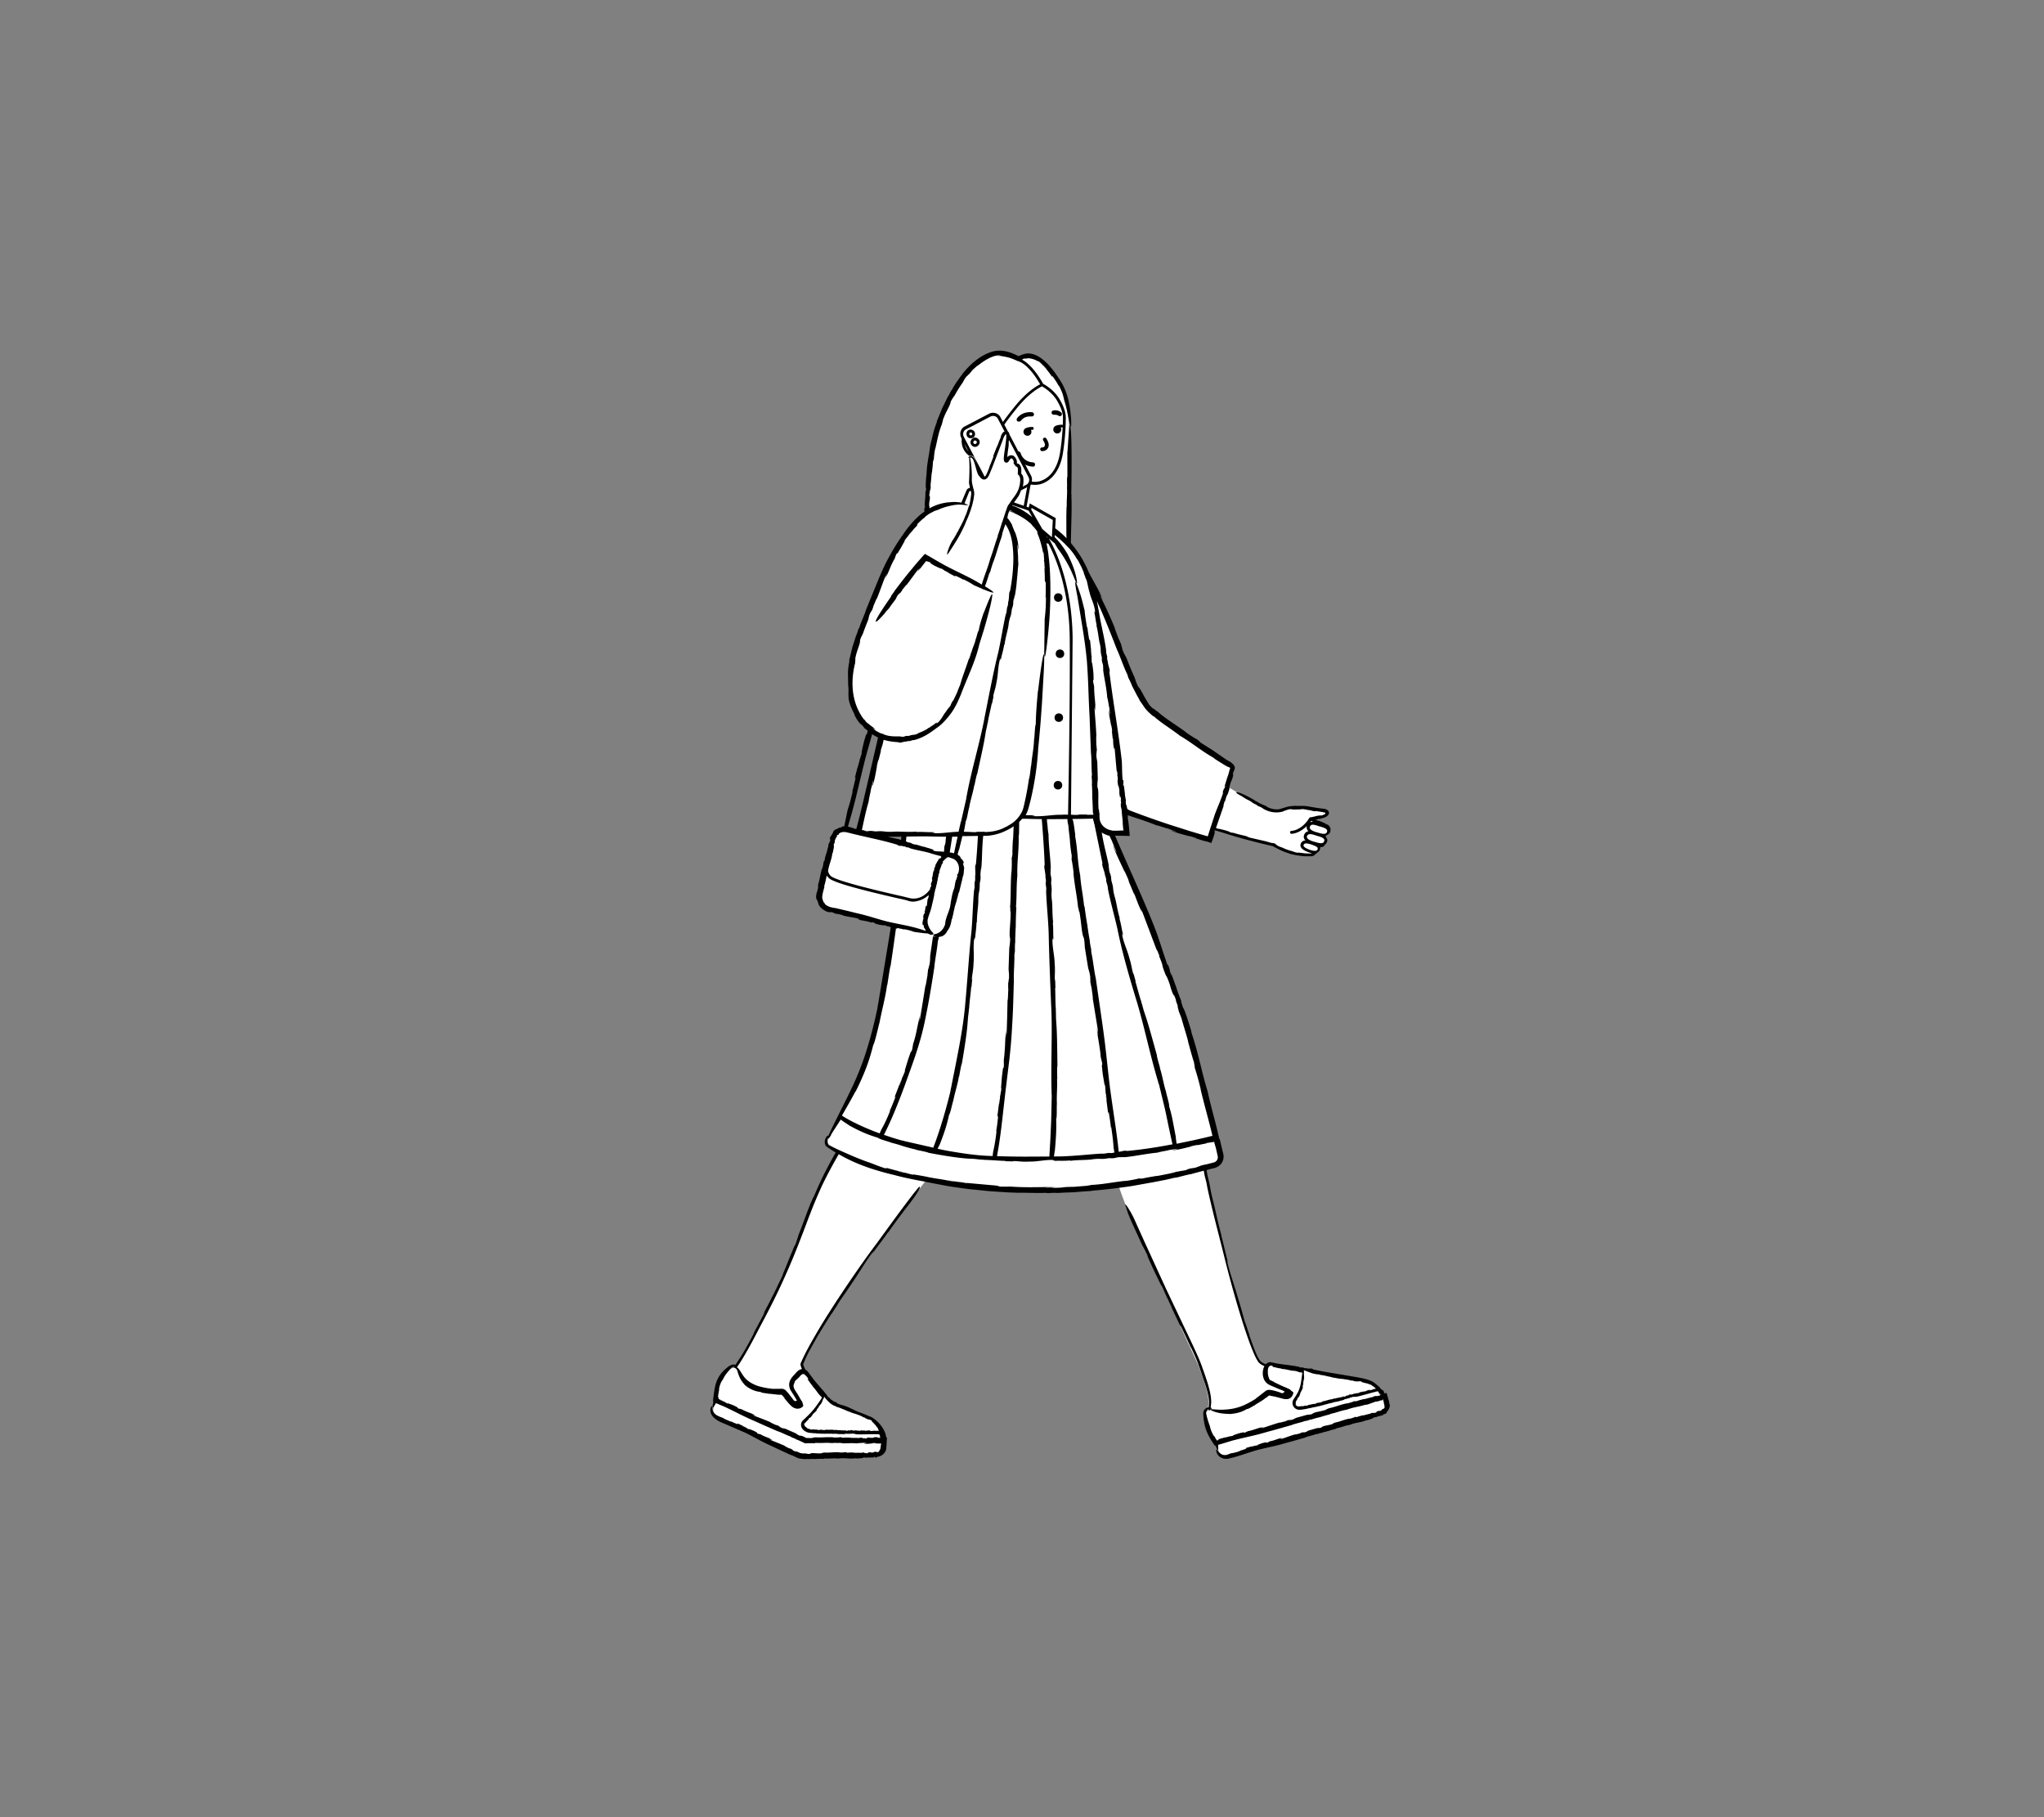
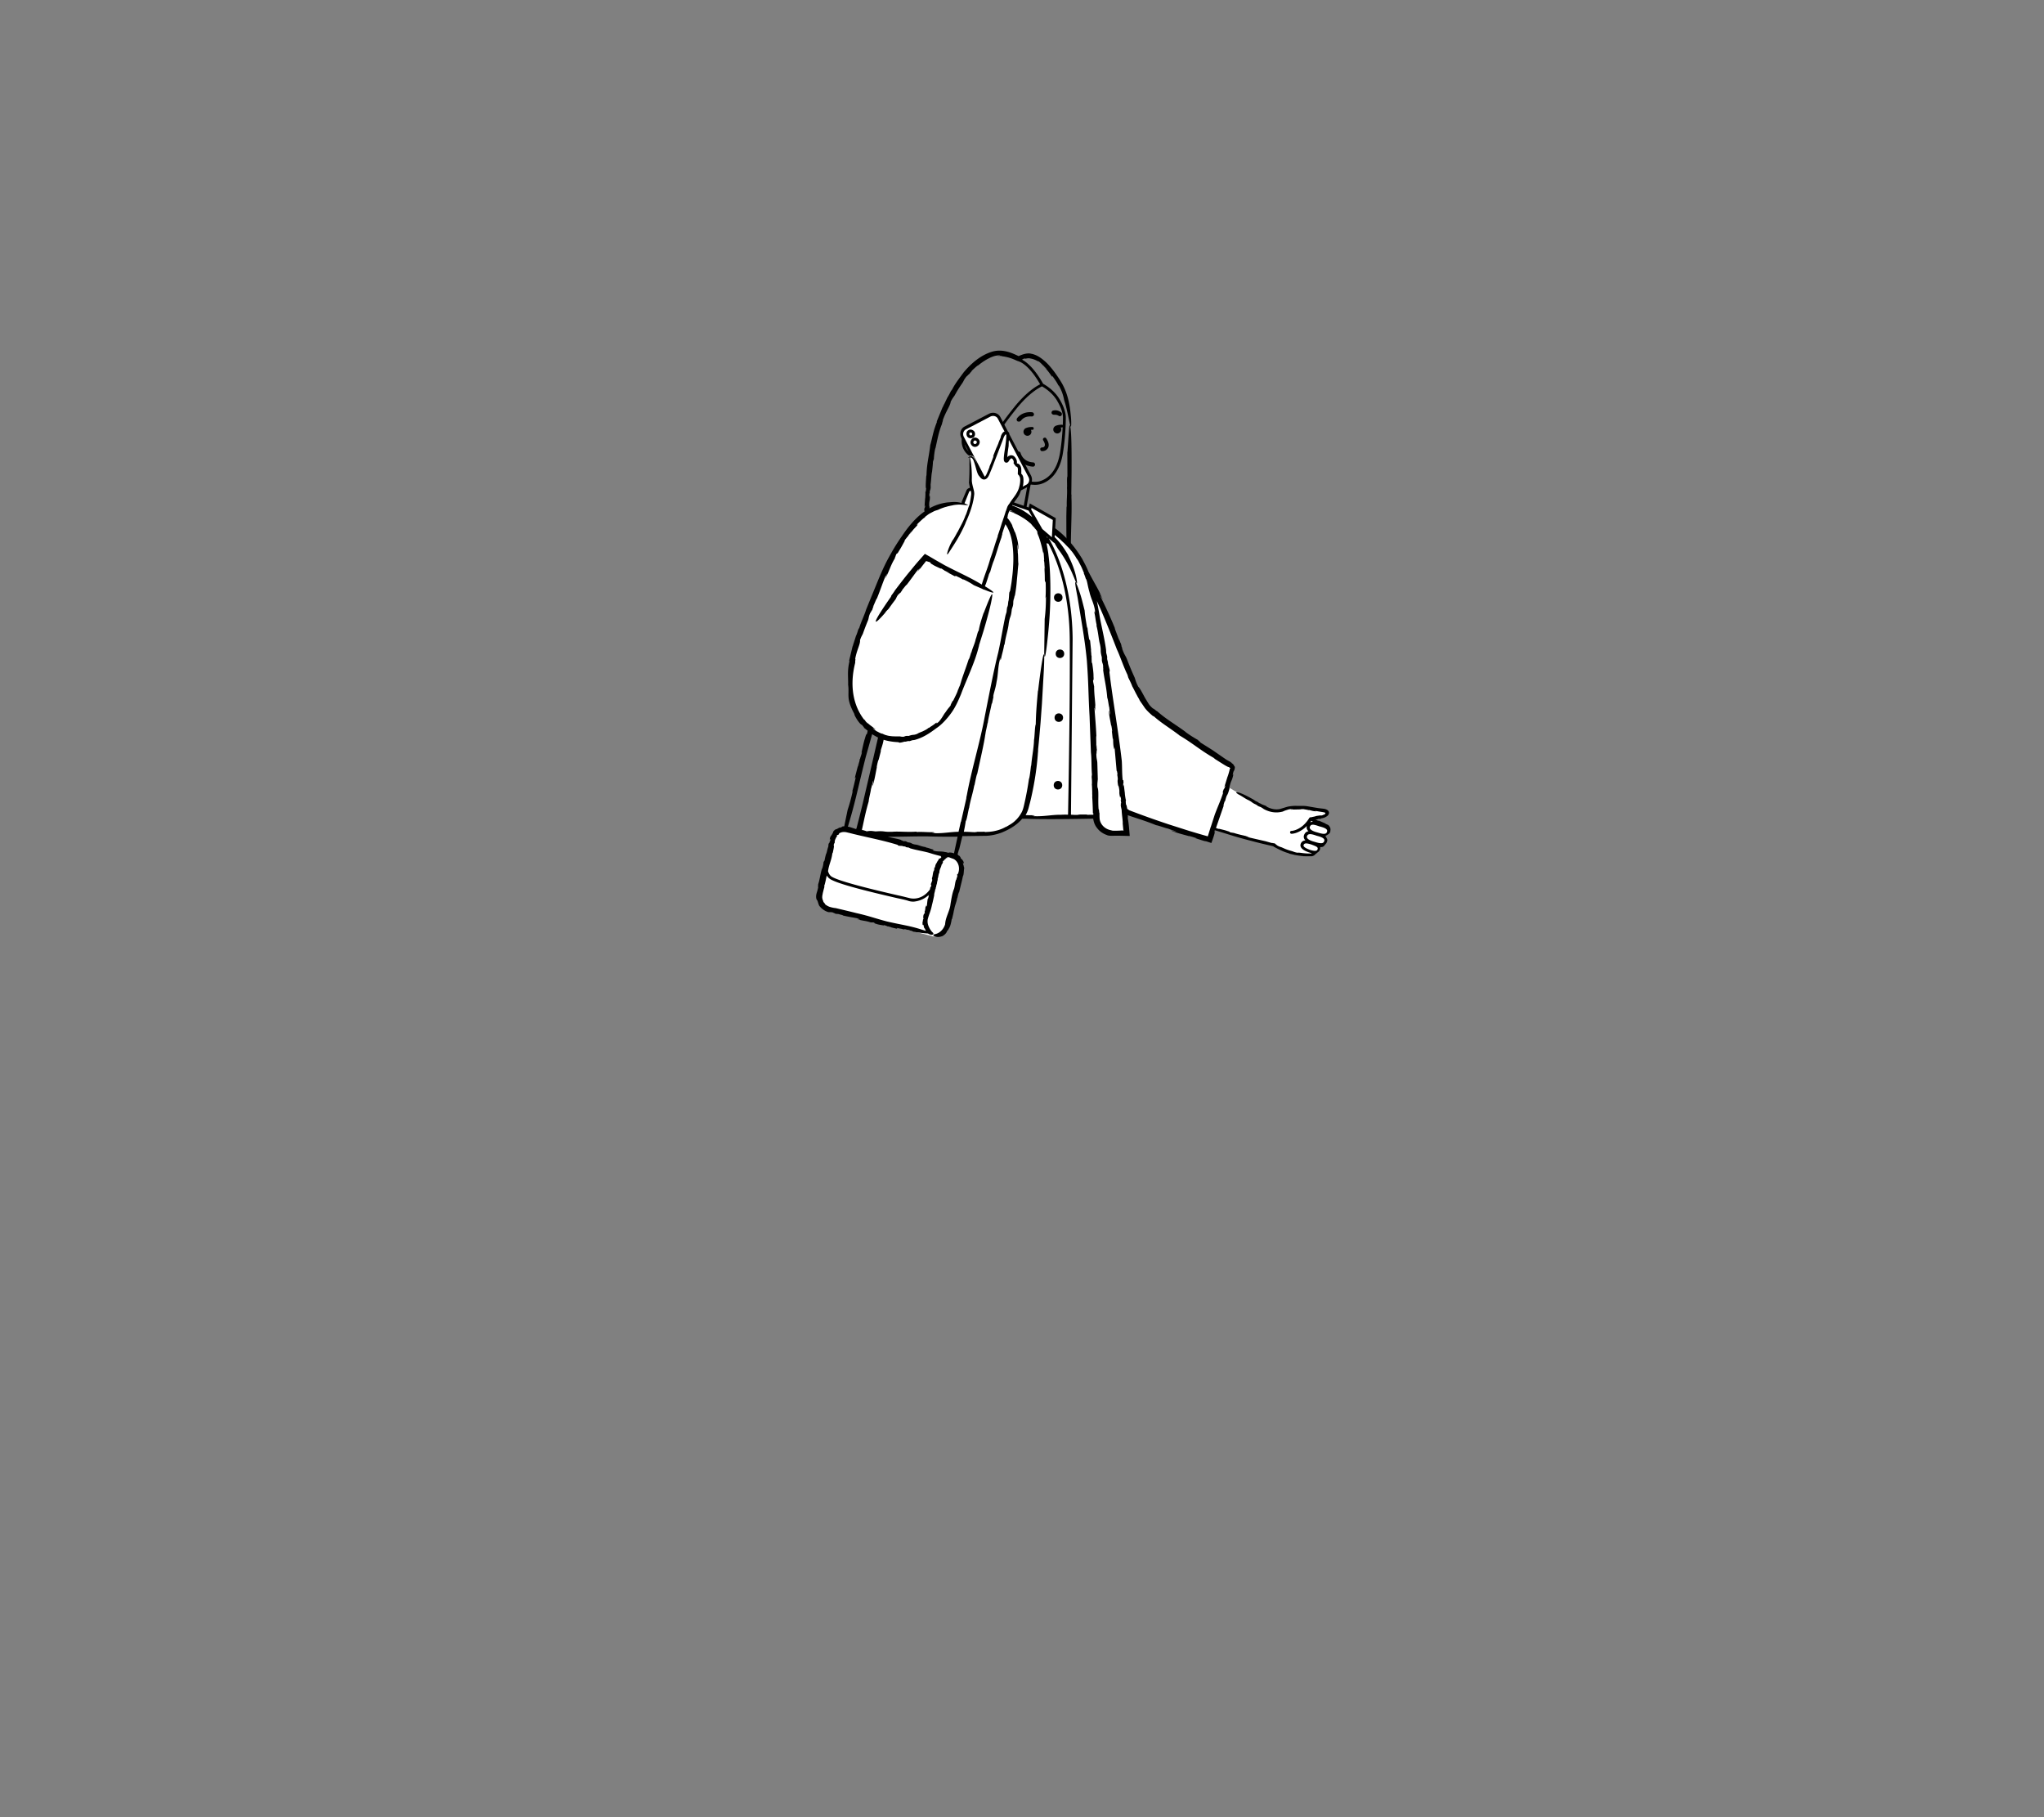
<svg xmlns="http://www.w3.org/2000/svg" width="720" height="640" viewBox="0 0 720 640" fill="black">
  <rect x="0" y="0" width="720" height="640" fill="#808080" stroke="none" />
  <g fill="none" fill-rule="evenodd">
    <rect width="720" height="640" />
  </g>
  <g transform="translate(120, 80)">
    <path d="M393.13 244.9l.01.1-.01-.1z" />
-     <path d="M256.55 69.86c-.5-5.8-1.42-11.16-4.12-15.46-2.4-3.9-5.5-8.3-9.6-8.9-1.8-.2-3.84 1.17-4.05 1.1-2-.8-5.65-2.8-9.35-1.5-4.4 1.5-9.8 5.7-15.1 16s-6.4 17.1-7.3 28.8l-2.2 26.7c-.2 2.7 1.9 5 4.6 5h7.9s.02-.06.05-.16l35.45-.64c2.2-.1 3.9-1.9 3.8-4-.4-11.3.34-42.03-.08-46.94zM219.63 51l-.1.15.02-.02c.03-.05.06-.1.1-.13z" fill="#fff" />
    <path d="M257.37 94.13l.08-6.86s.1-8.3-.12-13.5c-.1-2.58-.38-4.4-.56-3.94-.17.47-.33 3.1-.76 9.43l-.04-.17.03 8.7c-.26.4-.05 3.08-.14 3.96l-.02-.08c.18 2.3-.2 4.72-.04 6.93-.02-.1-.1-.13-.1-.64l-.08 3.93c.02 3.84-.04 9.2.24 11.68l-.04-.17c.17 1.4.06 1.82.18 3.4-.02.08-.03.17-.04.15.1.63-.18 1.6-.86 2.25a3.71 3.71 0 0 1-2.07 1l-.08-.1c-.94.05-2 .06-3 .1h1.14c-.4.28-2.3-.13-4.5.1-2.07 0-4.17.64-6.32.54-1.02.14.9-.22-.63-.1-.05-.14.7-.1.3-.2-1.5.1-2.47-.1-4.3.03l-.08-.1c-2.4.24-4.56-.06-6.16.16-2.5.14-1.68-.3-4.27-.03l-1-.13c-1.1 0-.8.2-2.02.15.07-.1-1.56-.05-.84-.15-1.26-.04-2.54.02-3.9.08l-.67.03-.04.15c-1.4.03-2.9.05-4.58-.07-.4.1-1.06.1-1.7.12l-.9.02c-.24 0-.42.02-.55.03-.04-.04-.8-.17-1.26-.46s-.7-.47.06-.1c.13.06.36.16.33.17l.22-.03c-.72-.37-1.3-.8-1.77-1.37-.46-.57-.78-1.3-.74-2.14-.06.5.1 1.14-.05.72-.04-.26-.06-.53-.04-.78 0-.25.05-.62.07-.92l.06.4.3-2.85-.14.38c.17-1.4.4-1.87.37-3.46-.03-.72-.26 1.3-.17-.17l.8-7.04c-.14.2-.1-.43-.06-1.1l.12-.07c.06-2.54.32-.9.4-3.43l-.12-.45c-.03-2.28.33-1.2.24-3.75-.06 1-.28.45-.13-.77l.08.32c.03-.68.01-.9.07-1.36.02.4.14.23.2-.77l.08.68-.04-1.9c.23-1.45.28-3.76.5-4.34l.18-1.64c.08-.87.18-1.82.14-2.18.02.63.27-1.06.33-.56-.01-.8.24-3.18.56-4.08l-.02.18c.77-3.4 1.16-5.87 2.38-8.78-.18.1.48-1.44.2-1.1 1.05-3.1 2.72-5.3 2.8-6.57.68-1.33.92-1.5 1.33-2.16l-.15.32c1.34-2.43 1.8-3.1 2.96-4.8.57-.85.46-1.14 1.67-2.54-.3.52.15-.08.6-.6-.28.34-.34.46.3-.17.06-.1.18-.28.3-.42.01 0 .04-.02.03 0 .77-.84.6-.72.23-.35.01-.03-.04-.01-.17.1.87-.82 2.4-2.27 2.62-2.23 1.32-1.07 2.54-1.87 3.78-2.48.6-.32 1.25-.57 1.87-.77a7.59 7.59 0 0 1 1.99-.27c.3.1-.34.1-1.1.24.63-.1 1.28-.1 1.92-.03-.03.1-1.1-.03-1.7.06a13.36 13.36 0 0 1 3.53.41 14.44 14.44 0 0 1 1.87.6c.32.13.63.26.95.4.17.08.35.16.53.24s.37.14.56.16l-.01.05c.03.01 3.35.68 7.6 8.08-1.3.63-4.8 2.68-9.07 7.98-2.53 3.15-4.25 5.48-5.75 7.8-.25.38-.54.6-.9.66-.72.13-1.5-.37-1.7-.5-1.1-1.4-2.7-2.2-4.43-2.2-3.2 0-5.8 2.78-5.8 6.2s2.6 6.2 5.8 6.2c.12 0 .24-.02.36-.03l-6.63 21.65-2.3 5.96.17.22c.14.17 3.4 4.26 11.1 5.88 3.44.73 6.48 1.1 9.08 1.1a22.56 22.56 0 0 0 2.07-.09c1.28-.13 2.7-.37 3.4-1.45.5-.8.52-1.88.03-3.3-1.63-5-1.1-8.22-1.08-8.25l2.3-12.53a11.6 11.6 0 0 0 1.53.11c.76 0 1.47-.1 2.12-.3 2.27-.7 6.3-3 7.64-10.4.67-3.84 1.1-8.94 1.1-13 0-2.26-1.18-4.74-2.18-6.42-1.96-3.32-5.13-5.1-5.8-5.47-3.2-5.67-5.98-7.76-7.44-8.5a4.59 4.59 0 0 1 .77-.4c.2-.02.2.04.33.05.12.02.35-.05.96-.13.26 0 .5-.01.8.05.32.06.68.13 1.05.25a8.43 8.43 0 0 1 2.07.99c-.62-.44-.4-.35-.1-.2.56.4.8.73 1.22 1.05l-.04.15c-.1-.3 1.38 1.17 1.57 1.36.2.36-.78-.76-.97-.82.96 1 1.16 1.3 1.38 1.57.22.28.45.54 1.26 1.7.93 1.2-.04-.3.46.23.76 1.1 1.58 2.16 2.2 3.55l-.12-.5c1.25 2.2 1.68 3.68 2 5.35.72 2.24 1.08 4.06 1.38 5.43l.62 2.97c.3 1.25.42 1.14.47.45.05-.7.01-2-.1-3.1-.1-1.12-.22-2.07-.22-2.07-.48-3.78-1.33-6.68-2.86-9.47-.8-1.4-1.66-2.65-2.7-4.1-1.07-1.4-2.3-3-4.18-4.47-.82-.65-1.66-1.18-2.52-1.53-.43-.16-.84-.33-1.28-.4-.22-.04-.4-.1-.66-.13a4.18 4.18 0 0 0-.7-.02c-.88.05-1.62.27-2.28.52-.33.12-.65.26-.94.38-.1.04-.07.03-.08.03h-.02c-.01 0-.03-.01-.04-.02-.02-.01.03.01-.06-.03l-.2-.1-.43-.2-.9-.4c-.63-.26-1.3-.52-2.06-.73-1.5-.4-3.43-.73-5.7-.04-4.07 1.24-7.4 4.24-9.9 7.2-1.08 1.5-3.1 4.05-4.04 6l-.5.67c-.33.67-.72 1.44-1.12 2.08v-.06l-1.25 2.6-.01-.05-.56 1.22.06-.23-2.15 5.25.17-.1c-1.4 3.5-1.48 4.9-2.36 8.17l-.02-.05c-.47 4.25-1.27 6.64-1.35 11.02.01-.55-.1.23-.1.18-.12 2-.28 4.13-.03 4.18-.12 1.45-.18 1.18-.3 1.36.1 0 .05 1.27-.03 2.4v-.53l-.23 3.25.26-.62c-.2 1.72-.3.42-.37 2.07l.17-.01c-.23 2.38-.6 3.76-.92 6.05l-.53 6.54-.23 3.3c-.02.3-.04.53-.05.85-.02.33.01.65.05.98a5.55 5.55 0 0 0 .6 1.83 5.31 5.31 0 0 0 2.82 2.48c.6.22 1.23.35 1.86.35h1.64l6.35.03.53.01.06-.16 2.12.02.4.12c.18.2 2.46-.32 2.8-.16l1.04-.1c.3.03.9.05.4.1.96-.01 1-.04 1.68-.1l1.04.1c3.8.02 7.03-.26 11.03-.3 2.4.08 5.87.02 9.38-.1l5.2-.2c2.02-.16 3.56-1.6 4.06-3.06.18-.5.26-1.07.24-1.6l-.05-1.42c-.04-.94-.04-1.9-.04-2.87 0-1.94.05-3.92.1-5.9.1-3.98.25-7.98.1-11.72.06-.22 0-.85-.02-.85zM239.73 103c-.03.14-.6 3.5 1.12 8.75.38 1.1.4 1.93.07 2.45-.45.7-1.6.88-2.64 1-2.9.25-6.55-.08-10.85-1-6.34-1.33-9.56-4.47-10.33-5.3l2.1-5.45 6.78-22.16c.57-.16 1.1-.4 1.6-.73.1.32.17.65.24.96.53 2.22 2.42 4.1 5.96 5.93 1.7.87 5.03 2.43 8.23 3.05l-2.3 12.5zm12.66-41.82c.93 1.57 2.04 3.87 2.04 5.9a59.62 59.62 0 0 1-.06 2.62c-.1-.08-.2-.12-.34-.12-.3 0-1.2.01-2.2.4-.05.03-.1.07-.15.1a1.33 1.33 0 0 0-.26.21c-.01.01-.02.03-.04.04a1.4 1.4 0 0 0-.36.93c0 .77.63 1.4 1.4 1.4s1.4-.63 1.4-1.4c0-.25-.07-.48-.2-.7.15-.01.3-.01.4-.01a.52.52 0 0 0 .31-.1c-.16 3.2-.52 6.64-1 9.4-.93 5.1-3.4 8.5-6.96 9.6-3.64 1.14-10.2-1.98-12.12-2.97-3.2-1.65-5-3.38-5.44-5.27a33.87 33.87 0 0 0-.45-1.72l-.22-.76-.6.52c-.87.76-1.9 1.17-3.03 1.17-2.65 0-4.8-2.33-4.8-5.2s2.15-5.2 4.8-5.2c1.42 0 2.77.68 3.68 1.87l.1.1c.05.04 1.26.95 2.5.73.64-.1 1.17-.48 1.58-1.1 1.48-2.3 3.18-4.6 5.7-7.72 4.47-5.56 8.1-7.43 8.98-7.82.76.44 3.6 2.13 5.33 5.07z" />
    <path d="M207.4 98.58h0l.06.23zm17.42-26.3c-1.6 0-2.9 1.35-2.9 3s1.3 3 2.9 3 2.9-1.35 2.9-3-1.3-3-2.9-3zm0 5c-1.05 0-1.9-.9-1.9-2s.85-2 1.9-2 1.9.9 1.9 2-.85 2-1.9 2zm14.7-9c.4-.4 1.2-1.8 3.9-1.6.4 0 .8-.3.8-.7s-.25-.74-.7-.8c-3.6-.3-5.18 2-5.3 2.2a.78.78 0 0 0 .2 1c.26.18.88.12 1.1-.1zm11.8-2.2c.44 0 .96-.05 1.63.38.36.22.8.1.97-.18.2-.3.18-.77-.1-1-1.32-1.07-2.46-.75-2.8-.7-.4.06-.68.5-.6.9.1.4.5.6.9.6zm-4.2 11.5c-.3 0-.7.2-.7.6 0 .3.2.7.6.7h.2c.6 0 1.7-.3 2.1-1.5.4-1.4-.7-2.8-.8-3-.2-.3-.6-.3-.9-.1s-.3.6-.1.9.7 1.2.5 1.8-.7.6-.9.6zm-3-6.7a.47.47 0 0 0-.5-.5c-.3 0-1.4-.02-2.38.46a1.04 1.04 0 0 0-.42.38 1.36 1.36 0 0 0-.3.86c0 .77.63 1.4 1.4 1.4s1.4-.63 1.4-1.4c0-.25-.07-.48-.18-.68.2-.02.37-.02.48-.02a.47.47 0 0 0 .5-.5zm-.22 11.97c-3.6-.2-4.35-3.17-4.4-3.3-.14-.42-.5-.6-.9-.5s-.6.5-.5.9c.4 1.5 2 4.2 5.8 4.4.4 0 .7-.3.7-.8 0-.3-.3-.7-.7-.7z" />
-     <path d="M160.34 357.43l.45-1.08c-.03.01-.14.28-.45 1.08zm6.4 35.52l.13-.24c0 .02-.03.07-.13.24zm116.65-31.75l-.48-1.12c-.01.02.1.3.48 1.12zm42.12 39.15c.08.04.18.07.26.1l-.26-.1zM158.27 432.5l.1.04-.01-.01zm8.5-91.75l.36-.83-.36.83zM154 372.47l.03-.02c0-.02-.01-.02-.03.02zm13.37-32.97l-.48 1.14.48-1.14zm201.16 75.1l-.8-2.8h-.04l-.13-.3c.43-.42.1-.55-.33-.57a8.67 8.67 0 0 0-1.69-1.9c-.53-.57-1.8-1.67-3.83-2.2-1.1-.57-2.6-.8-4.36-.93a441.59 441.59 0 0 0-11.72-2.14l-6.4-1.18s0 .04.01.1l-11.7-1.9s-.48.01-.94.47c-1.5-.53-2.55-1.1-3.06-1.77-2.9-3.9-9.5-26.6-15.7-52.4l-3.58-15.63 3.48-.87c1.6-.4 2.6-2.1 2.2-3.7l-.82-3.18c-2.6-10.77-8.34-34.03-12.68-47.32-2.3-7.2-7.2-21.2-14.3-38.2l-13.4-31h-69.5s-1.9 21.5-5.8 47.8c-1.4 9.3-3.2 22-7.1 34.7-3.63 11.88-8.24 19-12.8 28.34l-1.6 2.86c-.5.8-.5 1.7-.1 2.1a71.69 71.69 0 0 0 3.55 2.13c-1.43 2.42-2.88 5-4.35 7.77-8.3 15.7-9.5 27.3-22.1 50.6-2.42 4.32-7.06 13.6-10.4 18.2-.47.01-1.03.35-1.5.8-1 1-3 2.6-3.9 6.3-.7 3-.8 4.3-.8 4.3l2.24 1a2.77 2.77 0 0 1 .06.16l-2.4-1.08-.9 2.7c-.8 2.7 3.3 3.9 4.8 4.6l25 12c.7.3 1.4.4 2.1.4l25.1-.2c1.4.2 2.7-1 2.8-2.4l.2-2.9s.05-1.74-1.34-3.9c-.57-1-1.62-2.47-3.26-3.5-2-1.2-7.1-3.4-11.9-5-1.8-.7-4.5-3-4.5-3-1.74-2.03-6.22-7.63-6.56-8.05-1-1.84-1.58-3.24-1.34-3.55 3.24-8.18 18.53-32.03 44.12-65.13 30.78 5.8 54.4 3.9 67.36 2.12 1.52 4.43 3.3 9.12 5.42 14l22.8 49.5c1.2 3.5 4 10.4 3.5 13.9a25.32 25.32 0 0 0-.23 2.1c-.32.2-.57.54-.57.9.1 1.3.4 3 .9 4.7.9 2.9 2.6 5.4 2.6 5.4l.03-.01.77 2.8c.4 1.4 1.8 2.2 3.2 1.8l54.4-14.7c1.4-.4 2.2-1.8 1.8-3.2zm-229.16 1.8l.56.14 23.8 10.76-24.35-10.9zm200.13 10.05l.08-.04zm-48.93-49.8l.01-.04c-.02-.01-.02-.01-.01.04zM238.6 340.2h0z" fill="#fff" />
-     <path d="M187.93 431.45h0l.13-.1zm.07-5.3h0l.15-.1zm-8.33-2.4h0l.07-.05z" />
-     <path d="M369.43 414.62l-.06-.5-.07-.48-.87-3.06-.5.14c-.03-.05-.05-.1-.1-.16a1.1 1.1 0 0 1 .02.18c-.05.01-.1.03-.14.04-.2-.38-.22-.5-.22-.57-.01-.06-.01-.1-.1-.24-.04-.06-.1-.15-.2-.25-.06-.08-.14-.17-.26-.3l-.13.14-.77-.83-.01-.07c.06-.05-.24-.3-.54-.5-.02-.01-.04-.02-.06-.04l-.28-.26c-.54-.5-1.12-.94-1.9-1.38-1.73-.8-3.55-1.1-5.3-1.44l-5.27-.9c-3.5-.57-6.94-1.12-10.1-1.83l-.26-.2c-.1-.23-1.8.02-2.02-.22l-.76-.03c-.2-.07-.63-.2-.26-.17-.68-.12-.7-.1-1.2-.1l-.7-.25c-2.7-.55-5.03-.67-7.87-1.18-.42-.1-.9-.2-1.4-.3-.1-.02-.37-.07-.57-.1-.22-.02-.46.04-.7.1a2.63 2.63 0 0 0-1 .63c-.01-.01-.03-.01-.04-.02-.16-.08-.36-.17-.32-.16-.34-.16-.73-.33-1.08-.6-.37-.24-.63-.56-.9-1.02-.53-.86-1-1.92-1.4-2.95-.85-2.07-1.54-4.14-1.98-5.35l.01-.18c-.68-2-1.33-4.02-1.95-6.04l.7 2.27c-.43-.73-1.33-4.62-2.7-9.02-1.17-4.15-2.72-8.33-3.78-12.7-.62-2.05.6 1.8-.26-1.3.07-.13.43 1.43.3.6-.84-3.03-1.2-5-2.2-8.75l.03-.17c-1.36-4.87-2.17-9.28-3.05-12.52-1.23-5.06-.57-3.45-1.9-8.7l-.3-1.77 2.33-.65-.43.17.7-.2.35-.1c.15-.05.3-.1.46-.16.6-.25 1.17-.64 1.6-1.15.88-.98 1.2-2.46.86-3.68l-1.28-5.37-.06.28-.12-.46c-1.55-6.92-2.5-9.55-3.95-16l.06.08c-2.5-8.17-3.14-13.14-5.94-21.5.35 1.04-.06-.47 0-.4-1.18-3.9-2.55-8-2.84-7.98-.92-2.8-.67-2.3-.7-2.72-.1.06-.98-2.36-1.75-4.54l.4 1-2.26-6.22.22 1.3c-1.13-3.32-.03-.94-1.24-4.07l-.17.1c-1.65-4.56-2.4-7.32-3.98-11.74-3.5-9.12-7.74-18.3-11.72-27.4l-6-13.72c-.1-.22-.2-.45-.3-.65h-1.88c-.6 0-1.2 0-1.8-.01l-3.54-.02-6.92-.1-.8-.15c-.35-.2-5 .32-5.7.12l-2.1.1c-.6-.04-1.84-.08-.8-.13-1.95-.01-2 .03-3.4.1l-2.1-.13c-7.7-.1-14.23.15-22.33.1l-8.5-.12-11.1.02-1.04 11.52-.9 9.2c-.7 7.37-1.86 15.3-3.12 23.26l-3.87 23.38c-.06.24-.14.67-.2 1.05l-.07.48c-.02.12-.02.2-.02.2-.96 4.5-2.06 8.98-3.4 13.38l-.83 2.64c-.54 1.64-1.32 3.92-2.36 6.44-2.02 5.08-5.2 11.08-7.5 15.78l-.46.95-.62 1.22-1.1 2.24c-.46.96-.8 1.73-1 2.24-.02.01-.03.01-.05.02a.36.36 0 0 0-.1.07c.04-.13.06-.22.04-.26-.03-.1-.23.08-.52.43-.18.24-.38.56-.5.97-.13.36-.23 1.08-.03 1.66.1.3.26.6.5.8.12.1.26.2.4.3l.27.18.94.63a48.54 48.54 0 0 0 1.63 1.03c-3.4 5.95-5.6 10.45-7.8 15.78-.23.44-.02-.16.37-1.14l-1.14 2.7c-.02-.02.1-.4.32-.9-1.62 3.85-3.02 8-4.78 12.44l-.37 1.15-.13.32c.02 0-.08.3-.2.7-.15.4-.32.92-.46 1.32-.36.74-.13-.1-1.17 2.57-.9 2.08-2.4 6-3.6 8.7.67-1.46.5-.97.23-.33-.6 1.3-.98 2.04-1.44 3.05l-.1.07c-.02.2-1.56 3.5-1.77 3.94-.43.7.94-2.02 1.03-2.38l-1.9 3.88c-.32.65-.64 1.3-1.98 3.83-1.37 2.75.34-.45-.27.9l-4 7.5.54-.83c-2.36 4.53-3.85 7.2-5.75 10.06l-.92 1.44c-.15-.05-.32-.1-.48-.1-.33-.02-.64.04-.92.13-.55.18-1 .5-1.4.82-.56.46-1.1.96-1.1.96-2.12 1.94-3.02 4.26-3.4 6.4a36.46 36.46 0 0 0-.27 1.62l-.12.86-.06.5c-.04.27-.07.55-.1.82l-.06.82c.01.06-.05.16.03.18l.12.06-.14.53-.1.4c-.1.5-.13.85-.07.98s.2.04.47-.34c.13-.2.3-.46.5-.8.07-.12.14-.24.22-.36l2.96 1.25c4.92 2.3 6.12 3.14 11.3 5.36 2.44 1.13 5.07 2.25 7.47 3.3 1.22.32 3.14 1.42 4.55 1.86l.47.34c.5.15 1.05.36 1.5.63l-.04.02c.73.23 1.5.63 1.85.75l-.04.02.85.37-.16-.02.26.1.42.17 1.1-.03.86-.01c.57 0 1.13.01 1.65.03l-.1-.15c2.57.17 3.5-.13 5.82.07l-.03.04c.6-.08 1.16-.1 1.7-.1l.2.06c.27.01.4-.02.5-.06.42.01.82.03 1.23.05.08.02.1.04-.04.07.64.07 1.3.05 1.97.02.45 0 .94-.02 1.45-.05.18 0 .35-.01.53 0 .07.02.25.04.23.06l.7-.02c.2.02.42.03.64.06.47-.2 1.56-.08 1.92-.23.06.1 2.2.02.96.2-.1.02-.3.01-.28-.02l-.15.12c1.24.24 2.25-.12 3.47-.08-.36-.04-.85-.03-.52-.12l1.14.02-.24.1 1.66.07c-.01-.04-.14-.1-.2-.13.22.01.23.03.25.06.03.02.04.05.05.07.02.04.02.07.1.04.01.01.03.01.06.02.1.05.2-.36.22-.12-.03.1-.06.2-.1.3l-.15 1.02c-.03.16-.05.42-.07.5-.02.1-.06.2-.1.3-.1.2-.22.38-.36.52.16.03 0 .22-.18.38l-.1-.1c-.33.3-.45.2-.52.14-.04-.03-.07-.06-.13-.08-.02-.01-.03 0-.05-.01l-.03-.01c-.03 0-.06 0-.1-.01-.06 0-.12-.01-.18-.01-.03 0-.07 0-.1.01-.07.01-.16.01-.25.02l-.26.18c-1.34.26-.73-.25-2.22.1.6-.03.28.27-.45.22l.18-.12c-.4.03-.54.08-.8.06.24-.07.13-.18-.47-.15l.4-.15-1.12.23c-.86-.12-2.23.05-2.6-.12 0 0-1.86-.07-2.28.12.37-.12-.65-.15-.36-.3-.48.13-1.9.25-2.47.12l.1-.02c-2.1-.13-3.6.22-5.5.07.1.14-.9.07-.66.26-1.95.2-3.56-.35-4.27.23-.9.04-1.05-.13-1.5-.15l.2-.03c-.87.04-1.25.03-1.67-.05s-.66-.18-1.25-.48c-.58-.22-.78-.02-1.75-.55.37.06-.05-.12-.42-.3.25.1.33.1-.13-.2-.08 0-.2-.04-.3-.07 0-.01-.02-.02 0-.03-.64-.26-.54-.18-.26-.03-.02.01-.01.04.07.1-.6-.43-1.8-.86-1.8-1.06-1.9-.86-3.3-1.33-4.9-2.02-.14-.17.26-.07.73.12l-1.12-.5c.07-.12.67.23 1.02.37-1.22-.83-2.8-1.1-4.26-2.03l-.36-.06-.08-.06c-.02.05-.4-.04-.63-.14-.17-.2.13-.24-.64-.6-.56-.4-1.74-.77-2.56-1.1.42.22.25.22.05.16-.38-.18-.55-.4-.87-.5l.03-.16c.1.2-1.07-.33-1.23-.34-.17-.2.64.2.77.16l-2.3-1.08c-.87-.28.1.2-.36.14-.73-.32-1.5-.56-2.27-1.04l.2.25c-1.4-.58-2.24-.92-3.1-1.45-1.3-.44-2.3-.9-2.9-1.56-.62-.63-.73-1.4-.74-1.82-.01-.9-.16-.8-.4-.47-.1.26-.28.64-.28 1.14-.03.5.13 1.04.34 1.48.12.2.24.4.35.56l.33.4c.2.2.33.32.33.32 1.03.93 2 1.36 2.88 1.74l1.2.5 1.2.53 5.78 2.5c4.13 2.06 5.12 2.84 9.5 4.8 2.05 1 4.27 2 6.3 2.94.52.13 1.18.45 1.86.78.18.1.3.16.54.26a4.02 4.02 0 0 0 .67.22 4.67 4.67 0 0 0 1.24.14c.2.05.37.1.57.14.43-.06.94-.1 1.37-.05l-.03.04c.64-.1 1.37-.05 1.7-.1l-.03.04.78-.02-.13.05c1.12-.1 2.28-.12 3.3-.08l-.1-.14c2.18.14 2.98-.16 4.95.01l-.03.04c2.5-.4 3.94.23 6.5-.15-.32.05.14.07.1.1 1.18-.05 2.45-.08 2.46-.37.86 0 .7.08.82.2-.01-.12.74-.18 1.4-.2l-.3.05 1.93-.06-.38-.23c.5.03.58.1.64.16.12.04-.06.12.66.08l-.03-.2c.88-.06 1.52-.4 2.08-.82.53-.45 1.03-1.05 1.2-2.02l.1-1.46.16-2.53h-.27l-.03-.32c-.05-.27-.13-.68-.2-.9-.6-1.78-1.72-3.35-3.1-4.57-.33-.32-.7-.6-1.07-.87s-.87-.56-1.3-.73c-.28-.12-.55-.22-.83-.32-.94-.44-1.93-.8-2.64-1.08-2-.68-4.12-2.06-6.25-2.58-.06-.04-.25-.06-.25-.05-.53-.2-1.12-.38-1.6-.6l-.07-.12c.02-.24-1.55-.6-1.6-.94l-.6-.33c-.13-.15-.4-.45-.12-.26-.47-.42-.5-.4-.9-.65-.07-.1-.1-.17-.15-.26l-.17-.3c-1.6-2.05-3.2-3.66-4.9-5.84-.47-.7-1.1-1.5-1.76-2.38-.2-.26-.52-.57-.93-.77-.05-.1-.1-.2-.16-.32a13.93 13.93 0 0 1-.44-1 3.26 3.26 0 0 1-.14-.45c-.03-.13-.04-.15-.01-.22l.77-1.87-.1.32c1.1-2.56 1.6-3.24 3.08-6a6.35 6.35 0 0 0 .2-.3c1.43-2.7 4.6-7.66 5.92-9.76l.14-.1c1.08-1.72 2.22-3.4 3.33-5.1l-1.27 1.9c.28-.76 2.64-3.8 5.04-7.5 2.37-3.4 4.48-7.12 7.07-10.57 1.12-1.72-.94 1.55.8-.98.14-.03-.78 1.2-.26.6 1.7-2.48 2.98-3.94 5.1-7l.15-.08c2.78-3.98 5.4-7.38 7.38-9.94 5-6.5 3.8-6.64 3-5.5l-1.32 1.6c-4.66 6.04-8.44 11.32-13.17 17.8-5.84 7.7-16.06 22.72-21.3 31.8-1.88 3.25-3.83 6.62-5.44 10.35-.13.25-.08.58-.04.8a6.75 6.75 0 0 0 .17.58c.1.26.2.5.3.73-.2.02-.38.05-.55.12-.93.35-1.43 1.07-1.77 1.42-.4.44-.85.9-1.27 1.45-.4.55-.8 1.26-.9 2.05s.08 1.48.32 2.08c.03.1.08.17.15.3l.1.17.2.32.38.6.52.8.43.7a12.77 12.77 0 0 1 .44.79l.1.18c0 .06.12.12.01.16-.13.08-.3.12-.44.12-.32-.02-.6-.2-.74-.42-.06-.08-1.15-1.54-2-2.57l-.37-.42a4.36 4.36 0 0 0-.52-.49c-.24-.18-.5-.35-.78-.38l-.1-.01c-.02-.07-.07-.02-.1-.04h-.22-.36c-.6.02-1.26.02-1.9.03-.16-.04-.6-.01-.6.02-1.54-.14-3.08-.38-4.55-.76 0 0-.35-.08-.87-.24-.53-.16-1.24-.45-2.03-.84-.77-.4-1.58-.94-2.25-1.6-.68-.66-1.2-1.43-1.66-2.18s-.9-1.46-1.36-1.84c-.1-.07-.16-.12-.23-.17.87-1.23 1.63-2.44 2.34-3.63 1.6-2.7 3-5.28 4.4-7.95 2.76-5.35 5.92-10.94 9.6-19.1 3.26-7.16 5.03-11.8 6.84-16.5 1.83-4.7 3.46-9.52 6.83-16.85 1.76-3.67 3.76-7.38 5.86-11 4.1 2.36 7.52 3.74 11.17 4.98 2.52.82 5.18 1.6 8.36 2.34l2.33.6a149.44 149.44 0 0 0 8.1 1.66l1.15.25 5.05.97 2.46.46 2.68.4c1.9.25 4.03.62 6.68.83 2.52.26 5.12.57 7.73.7l3.88.25 3.8.14c2.35-.07 6.5.17 9.3.02l1.08.1c.96-.07 2.08-.13 3.05-.08l-.06.04 3.75-.2-.06.04 1.74-.1-.3.06 3.74-.3 3.57-.25-.07-.05a212.22 212.22 0 0 0 14.41-1.7l6.1-1.1a42.05 42.05 0 0 0 2.16-.4 79.71 79.71 0 0 0 2.42-.48c.08-.01.14-.01.13 0a98.38 98.38 0 0 0 3.66-.84l1.32-.2c1.44-.37 3.12-.83 4.6-1.12l-.08.06c1.66-.48 3.5-.94 4.72-1.28.12.63.34 1.72.1.72.44 1.97.47 2 .83 3.42l.4 2.13c1.7 7.77 3.45 14.3 5.5 22.42a406.21 406.21 0 0 0 5.11 18.95c1.05 3.53 2.14 7.06 3.28 10.35.57 1.64 1.14 3.22 1.73 4.7.6 1.48 1.17 2.86 1.9 4.1.14.2.26.43.43.64.2.2.4.43.6.57.43.33.9.56 1.35.78.05.02.1.04.16.06-.3.5-.45 1.05-.53 1.6-.1.73-.1 1.47.1 2.25.18.77.6 1.55 1.22 2.1.6.57 1.4.87 1.88 1.07l2.82 1.2a6.57 6.57 0 0 1 .88.34l.44.2.2.1c.05.01.04.05.02.1s-.03.07-.05.1c-.15.3-.5.5-.84.44-.34-.07-.62-.22-.87-.3l-.17-.07c-.04-.01-.02-.01-.1-.04l-.26-.08-1.06-.3c-.36-.1-.72-.18-1.1-.25-.2-.04-.4-.06-.6-.1-.1 0-.28-.02-.43-.01-.15.02-.3.02-.46.06-.3.05-.6.27-.8.42l-.44.33-.82.64-1.58 1.24c-.16.07-.5.37-.47.4-1.35.88-2.75 1.65-4.2 2.3l-.88.37c-.55.2-1.32.48-2.23.68-1.8.45-4.15.62-5.93.53-1.8-.07-3-.32-2.78 0 .1.15.6.46 1.66.8s2.7.7 5.07.7l-.12.06c2.8-.2 4.6-.78 6.25-1.8.4.16 2.06-1 2.65-1.26l-.04.05c1.34-1.03 3.04-1.74 4.2-2.88-.04.06-.01.14-.3.37l.72-.58c.12-.1.24-.2.35-.28.15-.1.13-.1.18-.14.1-.05.15-.02.25-.01.14.03.24.07.25.1.6.07 1.33.23 2.07.4l1.62.43c.65.18 1.34.37 1.8.35.48 0 .77-.04 1.1-.17.33-.13.67-.37.9-.67.24-.3.4-.64.5-.96a3.04 3.04 0 0 0 .11-.46l.01-.1c-.01-.03-.04-.04-.06-.06l-.13-.1.12.07c-.4-.3-.63-.48-.84-.68-.1-.1-.2-.2-.33-.3-.03-.05-.2-.13-.38-.2l-.57-.24c-.06-.05-.15-.1-.12-.1a23.99 23.99 0 0 1-1.43-.58l-1.18-.54c-.7-.34-1.38-.68-1.8-.83l-.01-.13c-.73-.33-1.2-.5-1.58-.96.14.16.28.3.46.44-.18.06-.45-.2-.66-.6-.2-.4-.34-.97-.47-1.65 0-.66-.1-1.32.07-1.98.08-.32.24-.64.5-.84.13-.1.28-.18.44-.2.17-.01.32.04.52.1.75-.03-.68.13.43.2.01.16-.52.02-.26.2 1.08.1 1.73.44 3.06.55l.03.13c1.76.05 3.22.7 4.4.66 1.76.2 1.16.55 2.92.62 0 .05-.01.1-.01.14l-.06.6c-.14 1.1-.26 1.95-.4 2.83-.17.9-.36 1.8-.92 3.06a19.62 19.62 0 0 1-1.38 2.35c-.1.16-.2.3-.34.5-.15.27-.27.55-.32.9-.1.66.1 1.54.83 2.15a2.41 2.41 0 0 0 1.21.56c.22.04.45.04.66.02l.5-.05c.64-.08 1.27-.18 1.87-.3.55-.2 1.56-.27 2.2-.52l.27.02c.22-.08.48-.16.72-.17l-.01.02c.33-.13.72-.18.88-.24l-.01.02.4-.1-.06.04c.58-.2 1.18-.33 1.72-.43l-.06-.07c1.16-.18 1.53-.46 2.58-.6l-.01.02c1.24-.54 2.08-.35 3.36-.9-.16.07.08.03.07.05.6-.17 1.26-.35 1.23-.52.45-.1.38-.04.45.01-.02-.07.36-.2.7-.3l-.15.07 1-.27-.23-.1c.54-.1.18.13.68-.02l-.03-.1c.74-.16 1.2-.1 1.94-.18 1.48-.34 3-.77 4.5-1.18a73.21 73.21 0 0 1 2.22-.58c.18-.05.38-.1.58-.14.32.26.35.4.38.5 0 .1.26.5.28.44-.03 0-.07.01-.1.02.1-.03.2-.02.32 0 .12.08.18.16.2.2.03.05-.1.01-.15.01-.15-.02-.14-.06-.27.15.08-.03.16.02.16.08-.01.07-.04.14-.55.25l.2-.17c-.47.15-.6.24-.93.3.27-.14.1-.2-.6 0l.43-.27-1.26.57c-1.05.15-2.62.74-3.08.7 0 0-2.2.5-2.66.82.4-.23-.8.05-.5-.17-.53.28-2.18.83-2.9.88l.12-.05c-2.52.53-4.2 1.33-6.46 1.76.14.1-1.06.35-.72.45-2.25.8-4.3.77-4.98 1.54-1.04.3-1.28.2-1.82.32l.24-.1-3.98 1.1c-.7.25-.76.54-2.08.83.4-.22-.13-.05-.62.08.3-.1.4-.16-.26-.06-.08.06-.22.1-.34.16-.01-.01-.03-.01-.02-.02-.8.26-.65.25-.27.16-.01.02.02.03.15.03-.88.1-2.35.64-2.5.5-2.44.7-4.14 1.35-6.15 1.97-.25-.03.2-.24.78-.43l-1.44.42c-.02-.13.8-.3 1.25-.44-1.78.25-3.5 1.16-5.56 1.52l-.4.2h-.12c.02.05-.4.25-.7.35-.32-.04-.05-.27-1.05.01-.82.1-2.23.66-3.25 1 .56-.13.4-.02.17.08-.5.14-.82.1-1.2.26l-.1-.14c.24.1-1.26.5-1.43.62-.3-.04.75-.3.85-.42l-3 .83c-.62.3.13.12-.17.34l-.5.17c-.12-.1-.2-.26-.32-.4-.1-.15-.22-.34-.35-.58-.12-.23-.24-.47-.35-.72l.04.38c-.95-1.55-1.34-2.6-1.57-3.8-.75-1.98-1.12-3.5-1.34-4.5h0v-.01c.01-.76.44-1.2.88-1.4-.01.15-.03.3-.03.45.2-.1.44-.13.65-.06.04-.2.06-.36.08-.54.04 0 .1 0 .12.01.34 0 .42-.07.32-.2-.07-.06-.1-.12-.3-.2l-.1-.03c.04-.36.1-.7.13-1 .04-.44.08-.8.06-1.03v-.37c-.1-2.1-.6-3.9-1.07-5.6-.5-1.7-1.05-3.3-1.6-4.82l-.8-2.25c-.28-.76-.58-1.52-.9-2.23-.62-1.45-1.27-2.86-1.93-4.3l-9.54-20.1-7.74-16.88-3.4-7.55c-1.2-2.77-4.1-7.26-3.07-4.65.16.52.16.72.57 1.73-.08-.01.43 1.36 1.55 3.9l3.62 7.9.6 1.1.14.33c.01-.02.17.28.37.68l.65 1.3c.3.8-.17.01 1.1 2.73.94 2.18 2.88 6.1 4.23 8.9-.7-1.52-.43-1.05-.1-.4.64 1.36.94 2.17 1.46 3.2v.13c.15.16 1.77 3.6 2 4.03.3.8-1.04-2.08-1.25-2.4l3.84 8.16c1.42 2.88-.17-.57.56.8 1.2 2.56 2.44 5.03 3.73 8.02l-.35-.97c1.13 2.4 2.02 4.34 2.7 6.12.65 1.8 1.2 3.4 1.74 5.1.84 2.32 1.5 4.42 1.88 6.33.2.95.28 1.87.23 2.72-.03.44-.08.87-.12 1.28a2.5 2.5 0 0 0-.29.05c-.4.1-.74.32-1.03.63a2.08 2.08 0 0 0-.57 1.34v.1a15.32 15.32 0 0 0 .13 1.92c.17 1.42.42 2.6.83 3.78.4 1.14.9 2.14 1.46 3.13l.45.74.33.53.44.66.46.66.22-.06c.03.1.06.18.1.23.06.14.1.27.16.4.2.5.38.83.5.9s.2-.07.2-.56c.01-.27-.03-.75-.06-1.23l1.05-.3 4.04-1.22c5.45-1.4 6.97-1.52 12.57-3.15 2.7-.7 5.54-1.54 8.16-2.27 1.2-.54 3.45-.93 4.88-1.5l.6-.04c.5-.2 1.08-.4 1.6-.47l-.02.04c.74-.3 1.6-.47 1.97-.62l-.02.04.92-.26-.15.1c1.3-.45 2.66-.82 3.88-1.1l-.14-.1c2.6-.54 3.48-1.08 5.85-1.52v.04c.27-.1.52-.2.77-.28l.75-.24c1.8-.53 3.3-.67 5.2-1.3l-.04.06c1.23-.1 2.1-.7 3.27-.98l-.16.03a3.46 3.46 0 0 0 .56-.24l.16-.04-.2.16 1.62-.38-.25-.06c.4-.07.7-.08.97-.1.06.03.06.03.18-.1.17-.15-.14-.14.13-.25h.05c.01.1.01.2.02.32a.81.81 0 0 0 .01.15c.03.16.07.33.1.5a29.88 29.88 0 0 0 .23 1.01c.04.2.04.4.01.58.15-.06.14.16.08.4l-.13-.02c-.1.42-.25.44-.34.44-.1 0-.18.01-.5.24l.02-.1c-.02.1-.05.22-.1.32-1.1.56-.72-.07-2.03.64.55-.17.34.2-.37.33l.14-.16c-.38.13-.5.2-.75.26.2-.12.07-.2-.48-.03l.34-.25-1 .5c-.85.1-2.1.6-2.5.53 0 0-1.78.4-2.14.68.32-.2-.66.01-.42-.2-.42.25-1.74.72-2.32.73l.1-.04c-2.03.4-3.36 1.1-5.2 1.43.12.12-.85.3-.56.4-1.8.68-3.48.55-4 1.28-.84.26-1.04.14-1.48.23l.2-.08-3.2.9c-.57.2-.6.5-1.66.7.3-.2-.1-.06-.5.05.25-.08.3-.14-.22-.07-.06.05-.17.1-.27.15-.01-.01-.03-.01-.02-.02-.65.2-.52.2-.2.15-.01.02.02.03.12.04-.72.05-1.9.52-2.02.37-1.96.57-3.32 1.13-4.94 1.64-.2-.04.15-.22.62-.4l-1.15.35c-.03-.13.65-.25 1-.38-1.44.17-2.8.98-4.48 1.23l-.3.2-.1.01c.02.05-.32.22-.56.3-.26-.05-.06-.26-.86-.04-.67.06-1.8.54-2.6.83.45-.1.33 0 .14.1-.4.1-.66.06-.96.2l-.08-.14c.2.1-1 .44-1.14.54-.26-.05.6-.27.67-.38l-2.4.67c-.83.35.2.1-.18.35-.75.23-1.46.54-2.36.7l.3.06c-1.4.5-2.26.7-3.26.83-.65.23-1.2.52-1.72.6-.53.1-1.02 0-1.42-.16-.8-.34-1.23-.9-1.48-1.24-.45-.73-.55-.58-.57-.18 0 .54.43 1.57 1.2 2.15a3.55 3.55 0 0 0 1.08.59c.3.1.5.13.5.13.4.08.8.1 1.18.04.18-.02.4-.07.52-.1.12-.03.24-.05.36-.08l1.36-.34c.87-.23 1.68-.48 2.5-.74 1.67-.53 3.42-1.14 5.9-1.86 4.4-1.12 5.63-1.17 10.14-2.5 2.17-.56 4.46-1.25 6.57-1.85.95-.48 2.78-.75 3.92-1.25h.5c.4-.17.86-.34 1.3-.4l-.02.04c.6-.25 1.3-.4 1.58-.5l-.02.04.74-.22-.1.08c1.04-.38 2.14-.68 3.12-.9l-.12-.12c2.1-.4 2.8-.9 4.7-1.22v.04c2.26-1 3.8-.76 6.14-1.77-.3.13.15.04.13.08 1.1-.34 2.3-.7 2.24-.97.82-.22.7-.1.83-.02-.04-.12.66-.36 1.3-.54l-.28.13.9-.27.45-.13c.17-.05.38-.13.55-.2-.17 0-.35-.03-.5-.06.57-.16.66-.18.76-.16.08.01.2.04.64-.4l-.14-.13c.62-.56.97-1.18 1.16-1.86.06-.28.1-.64.07-1.02zm-198.84-2.4c.22.34.7.93 1.64 1.8l-.06-.01c.87.68 1.47 1.07 2.26 1.27.07.24.86.33 1.08.47l-.03.01c.67.1 1.24.55 1.87.66-.03 0-.06.04-.2 0 .44.14 1.04.33 1.04.43 1.04.36 2.45.98 3.16 1.1l-.06.01c.4.05.5.2.92.3l.04.04c.45.07 1.18.5 1.52.6l-.01.07.8.36-.3-.15c.18-.12.55.38 1.16.56.5.3 1.24.2 1.7.65.28.1-.28-.04.1.17-.05.08-.2-.08-.15.05.36.22.47.5.88.8l-.04.07c.58.38.77 1 1.13 1.27.22.27.24.4.27.52.01.06.03.12.07.2l.08.12c.02.01.04.03.08.06a.35.35 0 0 1-.06.09c.02.07.2.1.18.2-.05-.03-.05 0-.06.01 0 .02-.06-.01-.08-.04 0 0-.02 0-.03-.01-.14-.04-.15 0-.27.02-.34.02-.86.03-1.35-.05-.23.12-.76.04-.93.14-.03-.05-1.07-.02-.47-.13.05-.01.14-.01.14.01l.07-.07c-.6-.14-1.1.07-1.7.04.18.03.4.02.25.07l-.55-.02.12-.06-.83-.05.1.08c-.4-.04-.54-.18-1-.07-.2.06.38.1-.05.13-.54-.06-1.35-.15-2.04-.18.06.1-.12.08-.3.1l-.02-.08c-.73.1-.27-.17-1-.1l-.13.1c-.66.14-.35-.16-1.08.03.3-.01.13.17-.22.13l.1-.07c-.2.01-.26.04-.4.02.12-.04.06-.1-.22-.1l.2-.1-.55.12c-.42-.1-1.1 0-1.26-.1 0 0-.9-.07-1.1.03.18-.06-.3-.1-.17-.18-.24.07-.93.12-1.2.03l.05-.01c-1.02-.12-1.75.07-2.67-.08.04.1-.44.02-.33.14-.96.08-1.72-.3-2.08.02-.43 0-.5-.1-.73-.14l.1-.01c-.8-.03-1.04-.03-1.63-.1-.3-.01-.38.18-.86.05.17-.03-.03-.06-.2-.1.12.01.16-.01-.07-.1-.02.01-.04.01-.1 0h-.07c-.28-.07-.24-.05-.1 0-.01.01 0 .02.03.05-.27-.14-.8-.34-.75-.46-.7-.46-1.12-1.02-.85-1.65.08-.04.05.12.02.28.03-.13.1-.26.17-.4.06.05-.1.24-.12.36l.2-.3c.04-.05.08-.1.12-.16.06-.07.12-.14.2-.2.26-.3.52-.6.85-.88l.07-.17.04-.03c-.03-.02.07-.2.15-.3.13-.04.1.12.4-.2.27-.2.6-.7.86-1.05-.16.16-.14.08-.1-.01.14-.15.27-.2.36-.33l.08.05c-.12 0 .3-.46.32-.54.13-.04-.17.27-.17.35l.85-.9c.25-.38-.12 0-.04-.22.26-.3.45-.64.78-.95l-.15.06c.42-.6.68-.96 1.03-1.33.35-.7.54-1.22.64-1.63.02.03.04.07.06.1.27-.57.35-.9.35-.9s.1.12.27.25zm-30.76-8.96c.38.95.76 2.6 2.44 4.36l-.13-.05c1.04.98 2.06 1.54 3 1.96.95.4 1.86.62 2.78.7.22.37 2.16.47 2.76.62l-.06.02c.82 0 1.65.13 2.48.23a17.29 17.29 0 0 0 1.24.11 6.62 6.62 0 0 0 .63 0l.16-.01h.05c.04-.01.07-.03.1-.03-.03.02-.05.1-.17.1.1-.02.2-.03.28.04a4.15 4.15 0 0 1 .45.44c.33.37.57.7.53.8l1.48 1.74c.44.47.9.96 1.36 1.27a3.28 3.28 0 0 0 1.35.54c.9.15 1.8-.22 2.33-.84.1-.08.06-.15.05-.22l-.04-.2-.1-.4c-.07-.26-.14-.5-.23-.7l.08.13c-.03-.06-.05-.12-.08-.18-.06-.08-.1-.16-.16-.23l-.26-.4a10.75 10.75 0 0 1-.4-.68l-.4-.7a6.73 6.73 0 0 0-.4-.63c-.01-.06-.04-.14-.03-.13-.34-.42-.74-1.1-1.1-1.74l-.1-.18-.06-.2c-.06-.15-.07-.3-.1-.42-.05-.26-.05-.48-.05-.64l.12-.03c.04-.5.33-1 .74-1.5-.16.18-.3.36-.43.54-.07-.18.17-.45.57-.8.2-.17.44-.37.68-.6a4.72 4.72 0 0 0 .38-.39c.14-.15.25-.3.34-.42.46-.4.7-.73 1.23-.58.13.05.25.1.38.22l.4.4c.26.26.5.54.7.86.56.46-.57-.34.18.42-.1.13-.4-.32-.32-.03.7.77.95 1.44 1.84 2.37l-.06.12c1.23 1.16 1.87 2.57 2.76 3.3.25.27.4.46.52.63-.07.1-.14.23-.2.33l-.3.46-1.5 2.13c-.25.34-.5.68-.8 1.05l-1.1 1.28c-.78.82-1.3 1.3-1.8 1.8l-.8.75c-.3.26-.95.92-.87 1.9.06.93.63 1.56 1.2 1.97.3.2.6.37.93.5.16.06.33.1.5.15l.43.08c.32 0 .68.04 1.05.08.38.05.76.08 1.07.04l.23.1c.2-.02.47-.03.68.02l-.01.02c.32-.04.67.01.83-.01l-.01.02.38.01-.07.03c.55-.03 1.12-.01 1.62.03l-.04-.1c1.06.14 1.46-.03 2.42.1l-.01.02c1.22-.2 1.92.2 3.18.02-.16.02.07.05.05.07.58-.01 1.2-.01 1.2-.18.42.01.34.06.4.13 0-.08.36-.1.7-.1l-.15.03.94-.01-.18-.14c.5.05.12.17.6.15v-.12c.7.04 1.1.22 1.76.3 1.4.05 2.83 0 4.24-.03l2.1-.02 1.02.03c.16.01.34.01.5.02.04.1.1.2.12.3.06.17.1.38.16.53v.13c-.01.07.01.16-.05.17.2.14.1.14-.03.17l-.08-.12c-.1.04-.06.05-.32.03-.17-.02-.25-.05-.33-.1-.16-.07-.32-.15-1.2-.1l-.3.17c-1.58.24-.85-.26-2.6.07.7-.02.33.28-.53.22l.22-.12c-.47.02-.63.07-.95.05.28-.06.15-.17-.55-.16l.47-.15-1.32.22c-1.02-.13-2.63.02-3.04-.15 0 0-2.18-.1-2.68.1.44-.1-.76-.16-.42-.3-.57.13-2.24.23-2.9.1l.13-.02c-2.47-.15-4.23.18-6.45 0 .1.14-1.07.06-.78.25a15.01 15.01 0 0 1-1.33.03c-.2-.01-.4-.02-.62-.02h-.3l-.1-.02c-.01-.02-.3-.18-.53-.3s-.43-.2-.63-.3c-.4-.16-.73-.24-1.03-.18-.96-.4-1.07-.63-1.55-.88l.24.08c-1.8-.76-2.32-1-3.64-1.6-.68-.25-.9-.05-2.06-.65.43.08-.07-.12-.5-.32.3.1.4.12-.16-.2-.1-.01-.23-.05-.36-.08 0-.01-.02-.03-.01-.03-.76-.3-.64-.2-.3-.04-.02.01 0 .04.1.1-.7-.47-2.14-.96-2.16-1.17-2.24-.97-3.9-1.52-5.8-2.3-.17-.18.3-.06.85.15l-1.33-.56c.07-.12.8.27 1.2.43-1.47-.9-3.3-1.26-5.07-2.27l-.42-.08-.1-.07c-.02.05-.46-.06-.74-.17-.2-.22.13-.24-.78-.64-.67-.43-2.06-.87-3.03-1.24.5.25.3.23.07.17-.46-.2-.67-.43-1.04-.54l.02-.16c.12.22-1.25-.4-1.45-.4-.2-.22.75.23.9.2l-1.22-.54c-.05-.08-.42.02-.26-.52-.02-.1-.01-.27-.03-.3s-.04-.01-.07.05c-.06.12-.12.24-.16.02.12-.92.2-1.84.53-2.87l-.2.3c.27-1.73.7-2.73 1.4-3.67.68-1.47 1.54-2.45 2.16-3.22.6-.8 1.22-1.3 1.9-1.35-.1.15-.2.3-.3.46.22-.04.42-.02.58.08a2.13 2.13 0 0 1 .31.29c.02-.02.03-.05.05-.07.2.3.4.68.58 1.26zM268.06 208.2c-.03-.05.43 1.1.74 1.9.83 1.4 2.2 4.88 2.82 5.92 0 .22 2.96 6.88 1.1 3.1-.16-.32-.4-.9-.36-.88l-.3-.4c1.47 3.98 3.17 7 4.8 10.87-.46-1.16-1.12-2.67-.6-1.7l1.53 3.58-.42-.7 2.25 5.35-.2-.78c1.06 2.63 1.28 3.63 2.66 6.5.65 1.3-.87-2.54.3.2l5.05 13.4c-.03-.47.43.74.94 2l-.06.2c1.96 4.75.4 1.85 2.3 6.6l-.24-.4.7 1.18c1.78 4.25.6 2.4 2.6 7.13-.67-1.9-.04-1 .7 1.38l-.3-.56c.46 1.3.66 1.7.92 2.6-.32-.76-.3-.36.35 1.56l-.56-1.24 1.38 3.57c.77 2.85 2.23 7.3 2.4 8.5 0 0 1.64 6.13 2.18 7.5-.44-1.2.42 2.2.03 1.26.56 1.55 1.9 6.23 2.24 8.15l-.1-.35c1.5 6.3 2.9 10.9 4.17 16.38l-.9.23-1.96.47-3.95.9-5.8 1.2-.33-2.26.1.2-1.17-6.14c-.34-1.8-.75-3.37-1.24-5 .16-.6-.9-3.94-1.1-5.08l.05.1c-.95-2.85-1.36-6.03-2.3-8.76.05.1.14.14.32.78-.58-2.02-1.4-4.78-1.27-4.98-1.36-4.84-3.16-11.6-4.28-14.64l.1.2c-.66-1.72-.66-2.28-1.3-4.23-.01-.1-.04-.26-.02-.24-.7-1.88-1.6-5.6-2.1-7.14l.08-.13-1.06-3.82.36 1.44c-.43-.42-.6-2.95-1.5-5.7-.64-2.62-1.94-5.15-2.47-7.9-.45-1.26.5 1.1-.07-.83.14-.1.3.88.32.35-.53-1.9-.58-3.17-1.25-5.5l.1-.12c-.93-3.02-1.18-5.83-1.86-7.83-.8-3.15-.12-2.2-1.1-5.46l-.12-1.32c-.28-1.42-.42-.97-.7-2.56.12.07-.35-2-.05-1.1-.6-3.6-1.8-7.17-2.5-11.92-.4-.98-.8-3.36-1.1-4.1.02-.04-.05-.43-.14-.9.65-.04 1.27-.03 1.22-.02zm-6.74.01l3.76-.03c.02.1.05.22.07.33l3.16 15.38-.03.54c-.17.27 1 3.1.9 3.57l.4 1.3c.04.38.18 1.18-.01.53.26 1.23.3 1.25.57 2.12l.17 1.35c.98 4.87 2.18 8.93 3.34 14.03.6 3.1 1.66 7.5 2.86 11.93 1.2 4.44 2.54 8.9 3.52 12.16 2.86 9.13 5.04 20.07 7.88 29.43.05.32.32 1.1.35 1.08l2.1 8.68.38 1.75.9 4.36 1.36 6.3c-.2.04-.43.1-.64.12-5.24 1-10.4 1.76-15.3 2.22l-.53-.08c-.16-.1-1.44.2-2.45.4-.8-7.58-1.74-12.64-3.1-22.67-1.22-10.13-1.3-12.85-2.8-23.32l-2.2-15.2c-.55-2.3-.95-6.4-1.57-9.12l-.05-1.08c-.2-.94-.42-2.03-.5-3l.04.05c-.3-1.4-.5-2.98-.65-3.68l.04.05-.27-1.7.1.3c-.47-2.44-.83-4.97-1.1-7.2l-.12.2c-.5-4.8-1.03-6.5-1.4-10.84l.04.05c-1.08-5.4-.84-8.66-1.86-14.25.13.7.04-.3.08-.26-.35-2.6-.7-5.36-.98-5.36-.02-.15-.03-.3-.04-.4l3.62-.04zm-12.4-.14l.07.16c0-.06 0-.1-.01-.16.38-.03.88-.05 1.88-.02-.15.1 3.15.08 1.7.2l3.45.04c0 .2.03.55.1 1.03l-.25-.85.5 2.43c.1 1.9.6 4.9.54 5.7 0 0 .4 4.1.7 5-.22-.8.02 1.45-.2.82.26 1.04.76 4.15.78 5.4l-.05-.23c.45 4.64 1.22 7.87 1.63 12.03.12-.2.35 2 .45 1.42.78 4.25.77 7.86 1.58 9.3.34 1.94.23 2.32.36 3.33l-.1-.46 1.2 7.38c.26 1.34.55 1.5.85 3.94-.22-.77-.05.22.07 1.12-.1-.58-.16-.75-.06.45.06.16.1.42.16.66-.01.01-.01.06-.02.04.25 1.5.25 1.24.16.53.02.03.03-.03.03-.25.1 1.6.63 4.37.48 4.58l1.88 11.54c-.04.44-.24-.44-.42-1.53l.4 2.68c-.13-.01-.28-1.53-.42-2.36.22 3.23 1.1 6.56 1.38 10.34l.2.76.01.23c.05-.02.24.8.33 1.37-.05.55-.27 0-.02 1.85.08 1.48.6 4.17.9 6.08-.1-1.04-.01-.7.1-.27.12.93.08 1.48.22 2.2l-.1.08c.13.1.44 2.46.54 2.77-.05.54-.28-1.43-.4-1.65l.72 5.6c.37 1.97.1-.38.36.55.25 1.75.57 3.45.73 5.48l.06-.66c.5 3.3.74 5.26.87 7.5l.3 1.7-.96.17c-.38 0-1.2.04-.52-.08-1.25.12-1.27.16-2.17.3h-1.35c-4.93.33-9.1.85-14.3.98l-2 .01.25-1.92.03.23c.46-4.95.62-8.08.5-11.52.32-.53.14-4.08.24-5.24l.02.1c-.18-3.03.23-6.24.03-9.16.02.1.1.18.1.85-.04-2.13-.12-5.03.05-5.2-.07-5.08-.1-12.17-.43-15.4l.05.22c-.2-1.85-.07-2.4-.2-4.47.02-.1.03-.26.04-.24-.22-2-.15-5.9-.27-7.52l.1-.1-.12-4.02.01 1.5c-.32-.5.12-3.04-.15-5.95-.03-2.73-.8-5.52-.78-8.35-.2-1.34.28 1.18.1-.83.16-.07.14.94.25.4-.16-1.98 0-3.26-.22-5.7l.12-.1c-.4-3.17-.17-6.02-.5-8.13-.3-3.28.24-2.23-.22-5.63l.08-1.34c-.06-1.47-.27-1.04-.3-2.66.1.1-.05-2.06.1-1.1-.07-3.68-.73-7.44-.8-12.3-.28-1.04-.33-3.48-.54-4.25.03-.05 0-.68-.04-1.36.06-.01.13-.02.2-.02zm-11.57 48l.16-1.08c-.02-.97-.02-2.1.08-3.06l.03.06c-.04-1.44.08-3.06.06-3.78l.03.06.05-1.75.04.3a132.79 132.79 0 0 1 .22-7.38l-.15.18c.35-4.87.1-6.66.47-11.05l.03.06c-.17-5.58.6-8.78.45-14.53.02.72.1-.3.12-.24.06-2.64.14-5.46-.14-5.5v-.46c1.9.08 1.96.3 5.9.12l2.04.17h.2c.45 5.6.85 11.1 1.04 16.27l-.1.53c-.2.24.53 3.23.36 3.7l.18 1.37c-.01.4 0 1.2-.1.52.07 1.27.1 1.3.23 2.2l-.05 1.37c.2 5 .7 9.25.9 14.52.1 6.33.56 18.24.86 25.12.52 9.66-.15 20.9.16 30.8-.03.32.03 1.15.06 1.15l-.2 9.03-.28 6.32-.36 6.23-8.66.04a294.66 294.66 0 0 1-9.79-.17c1.36-7.36 1.8-12.56 2.96-22.55l1.42-11.67c.36-3.3.7-6.65.97-12 .35-5.12.43-10.54.6-15.53-.12-2.37.25-6.54.18-9.34zm-.2-48.2c-.02.2-.04.5-.04.86l-.1-.86h.15zm-11.77 19.26c.1.1.2-2.03.25-1.08.4-3.63.2-7.4.77-12.2-.15-1.05.1-3.46 0-4.25.04-.05.1-.95.16-1.75h.16c-.01.15-.03.26-.04.25l.1.33a13.03 13.03 0 0 0 .07-.58c3.57-.01 6.74.2 9.26.02.32-.01.62-.01.9-.01l.12 2.47c-.2 1.92-.16 4.98-.36 5.77 0 0-.24 4.14-.1 5.1-.08-.84-.2 1.45-.32.8.1 1.08.08 4.25-.1 5.52l-.01-.24c-.32 4.7-.1 8.04-.44 12.25.15-.2-.01 2.04.2 1.5.02 4.37-.68 7.93-.17 9.53-.04 1.98-.22 2.35-.3 3.37v-.47l-.25 7.56c0 1.38.26 1.6.1 4.08-.07-.8-.1.2-.13 1.13.01-.6-.03-.78-.14.43.03.17.04.44.04.68-.01.01-.02.06-.03.03-.02 1.54.02 1.28.06.56.01.04.04-.02.08-.24-.2 1.6-.16 4.46-.35 4.65l-.14 6.2-.18 5.6c-.12.43-.14-.48-.1-1.6l-.16 2.73c-.13-.03.04-1.57.07-2.4-.22 1.62-.3 3.3-.36 5.04-.1 1.75-.2 3.56-.46 5.45l.03.8-.04.22c.06-.01.05.85.01 1.42-.17.53-.26-.06-.45 1.82-.25 1.48-.4 4.23-.56 6.18.14-1.05.16-.7.15-.24-.1.94-.28 1.47-.33 2.2l-.13.06c.1.14-.18 2.52-.17 2.84-.18.52.08-1.47.02-1.7l-.72 5.64c-.16 2.02.2-.34.2.63-.2 1.77-.37 3.5-.75 5.53l.23-.62c-.4 3.34-.73 5.32-1.24 7.53l-.18 1.48-1.2-.05c-4.76-.17-9.86-.95-14.95-1.85l-3.22-.66.57-1.24-.03.23c1.84-4.6 2.77-7.58 3.48-10.92.43-.44 1.12-3.9 1.48-5v.1c.54-2.97 1.64-6 2.02-8.88 0 .1.06.2-.06.85.4-2.08.86-4.93 1.06-5.06.88-4.97 1.96-11.94 2.08-15.18l.02.23c.06-1.85.27-2.37.42-4.42.04-.1.06-.25.07-.23.06-2 .62-5.8.7-7.43l.12-.1.36-3.97-.17 1.48c-.26-.54.48-2.98.53-5.88.27-2.7-.17-5.52.2-8.3-.04-1.35.14 1.2.18-.8.16-.05.03.94.2.44.08-1.97.4-3.2.47-5.63l.13-.1c0-3.17.58-5.94.5-8.06.1-3.26.5-2.16.5-5.57l.25-1.3c.15-1.48-.1-1.1.07-2.7zm-9.4-17.05l.25-2.33c2.27.01 4.15.16 7.25.07l.15.12c.4-.02.8-.03 1.18-.04-.26 5.66-.56 11.2-1.03 16.37l-.18.5c-.23.2.12 3.25-.1 3.68l.01 1.37c-.06.38-.15 1.18-.16.5-.1 1.26-.05 1.3-.05 2.2l-.22 1.34c-.42 4.95-.46 9.2-.9 14.4-.72 6.25-1.48 18.04-2.13 24.82-.74 9.56-3.17 20.44-5.02 30-.1.3-.22 1.12-.2 1.12-.7 2.9-1.47 5.78-2.3 8.63 0 0-.74 2.6-1.85 5.96a134.94 134.94 0 0 1-1.93 5.41l-10.1-2.3c-.3-.12-1.1-.28-1.1-.26-1.42-.42-2.85-.82-4.24-1.3l-1.95-.65c1.4-2.78 2.53-5.28 3.62-7.88 1.52-3.66 3.05-7.56 5-13.08 1.75-4.83 2.82-7.9 3.76-11.1.48-1.6.95-3.2 1.37-5.06.48-1.87.9-4 1.4-6.6 1-4.98 1.84-10.32 2.6-15.2.17-2.35 1-6.42 1.24-9.2l.28-1.05c.1-.95.2-2.07.4-3l.03.06c.1-1.43.4-3 .46-3.72l.03.06.23-1.72.01.3c.25-2.48.6-5.02.96-7.26l-.17.17c.8-4.77.76-6.56 1.5-10.87l.03.06c.34-5.52 1.38-8.62 1.73-14.3-.05.72.1-.28.14-.22zm-34.58 94.22l-.1.33c3.43-6.84 5.03-11.47 6.3-16.58.54-.7 1.7-6.05 2.17-7.77l-.02.17c.86-4.58 2.2-9.35 2.75-13.8-.01.18.06.28-.12 1.3.53-3.23 1.14-7.65 1.35-7.86 1.15-7.7 2.7-18.46 3.05-23.45v.35c.17-2.84.44-3.65.73-6.82.04-.17.08-.4.1-.35.2-3.1 1.02-8.98 1.2-11.48l.13-.15.6-6.14-.26 2.3c-.1-.35.01-1.23.18-2.46l.28-2.1.14-1.2c.02-.2.04-.4.07-.62l1.34-.05c4.18.04 8.48-.64 12.83-.5 1.64-.1-.46.1.14.14-.26 1.8-.44 3.93-.66 4.55 0 0-.6 4.07-.54 5.03-.01-.83-.34 1.4-.4.75-.01 1.07-.3 4.2-.6 5.44l.02-.24c-.74 4.6-.86 7.92-1.6 12.04.17-.17-.2 2 .04 1.5-.4 4.3-1.47 7.75-1.13 9.38-.25 1.95-.46 2.3-.64 3.3l.04-.47-1.08 7.4c-.16 1.36.07 1.6-.38 4.02.02-.8-.12.2-.26 1.1.08-.58.07-.77-.2.4.01.17-.02.43-.04.68-.01.01-.02.05-.03.03-.22 1.5-.14 1.26-.01.56.01.04.04-.02.1-.23-.4 1.54-.73 4.36-.94 4.52l-1.87 11.55c-.18.4-.08-.5.1-1.58l-.5 2.66c-.12-.05.23-1.54.37-2.36-.2.78-.4 1.58-.55 2.4l-.52 2.48a37.68 37.68 0 0 1-1.35 5.23l-.1.78-.08.2c.07.01-.12.84-.27 1.38-.27.48-.25-.1-.8 1.67-.52 1.38-1.28 4-1.84 5.85.36-.98.3-.64.2-.2-.3.88-.62 1.34-.82 2.04l-.14.02c.06.16-.74 2.4-.8 2.7-.3.46.43-1.4.42-1.64l-2.03 5.24c-.67 1.9.28-.28.03.66-.66 1.64-1.22 3.28-2.14 5.1l.4-.53c-1.24 3.1-2.1 4.9-3.2 6.84l-.6 1.37-1.98-.74-3.1-1.28-2-.9-2.13-1.03c-.72-.38-1.45-.74-2.16-1.15l-.53-.3-.63-.38-.77-.5c1.34-2.3 2.96-5.1 4.83-8.6zm38.84 32.4l-.9-.1c.15-.05.82.04 1.48.13-.12 0-.34-.01-.58-.02zm82.25-5.96c-.4.13-.75.26-1.07.4-1.72.5-1.12-.01-3.87.93.56-.14.73-.12.64-.04-.93.18-1.5.25-2.42.45l.7-.2-2.18.5.8-.32-1.7.53-1.73.4c-1.78.33-3.88.82-4.54.8l-2.13.37c-1.12.2-2.35.42-2.8.6.8-.25-1.44.08-.83-.16-1.04.3-4.1.9-5.36.95l.23-.05c-4.6.52-7.8 1.25-11.96 1.43.16.1-1.15.2-1.46.3l-4.54.36c-1.8.04-3.27.04-4.25.26l-2.68.13c-.36-.03-.68-.06-1.07-.07.46-.05 1.27-.1 2.18-.16-1.4.06-2.8.1-4.2.1.04-.13 2.4-.06 3.7-.16-4.98-.1-10.28.26-16.1-.2l-1.22.05-.35-.04c.01.05-1.16.04-2.02 0-.13-.02-.23-.05-.25-.08-.06 0-.1-.01-.17-.01-.34-.13-.1-.22-2.53-.4l-9.23-.83c-1.05-.16-2.14-.28-3.25-.4l-.05-.08c-.14.05-1.63-.12-2.84-.26l-1.22-.2c.7.07 2.1.27 2.33.23-2.88-.38-3.58-.55-4.3-.65-.66-.1-1.35-.2-3.7-.63-1.46-.36-4.02-.75-5.86-1.06 1.02.23.67.23.23.17-.92-.18-1.42-.4-2.13-.5l-.04-.13c-.14.1-2.45-.42-2.77-.45-.5-.24 1.43.24 1.67.2-3.63-.85-1.82-.4-5.42-1.37-1.9-.43.2.22-.6.12-1.87-.58-3.48-1.2-5.16-1.88-4.53-1.53-7.93-3.1-10.53-4.25l-3.32-1.5-.67-.3c-.1-.05-.2-.1-.3-.15-.08-.04-.16-.1-.25-.13-.04-.04-.07-.1-.1-.15-.25-.45-.3-.95-.33-1.28-.01-.37-.05-.67.18-1.1.04.02.1-.03.22-.14-.1.32-.07.42.08.24.1-.1.25-.35.46-.7.2-.14.3-.24.34-.3.02-.05-.04-.05-.15-.03l.65-1.12.86-1.3 1.07-1.67.58-.9c.15-.2.3-.45.44-.6.14.1.28.23.43.35l.2.16c.12.08.24.17.36.25.55.35 1.12.75 1.75 1.12l-.22-.06c4.33 2.44 7.25 3.6 10.52 4.57.4.5 3.82 1.36 4.9 1.8l-.1-.01c1.47.33 2.95.8 4.4 1.28 1.48.43 2.94.85 4.37 1.12-.1-.01-.2.06-.84-.1 2.06.47 4.9.98 5.03 1.2 4.96.96 11.92 2.1 15.17 2.1l-.23.02c1.85.01 2.37.27 4.43.33.1.03.25.05.23.06 2 .01 5.83.36 7.46.35l.1.12 4 .1-1.5-.07c.52-.3 3 .3 5.9.1 2.7.07 5.48-.66 8.28-.57 1.33-.18-1.17.27.82.1.07.16-.93.13-.4.24 1.96-.14 3.23.06 5.64-.16l.1.12c3.14-.4 5.97-.18 8.05-.57 3.24-.36 2.2.2 5.57-.36l1.33.03c1.45-.12 1-.3 2.63-.4-.1.12 2.04-.14 1.1.06 3.65-.27 7.32-1.17 12.1-1.65 1-.36 3.4-.65 4.14-.94.14.07 4.77-.85 2.14-.17-.23.06-.63.13-.6.1l-.3.18c2.74-.26 4.88-1.03 7.54-1.55-.8.12-1.84.35-1.16.12l2.47-.5-.5.2 3.7-.74h-.53c.82-.16 1.4-.23 2-.32.2-.04.42-.07.65-.1.1-.02.15-.04.23-.1.01.01.03.02.05.04.03.03.04.01.06-.01.17.56.44 1.66.57 1.93l.68 3a2.04 2.04 0 0 1 .03.81c-.06.35-.22.68-.44.95-.16.16-.33.3-.52.4-.24.12-.4.16-.74.25l-.94.24-1.58.4c-.3.03-.77.12-1.88.44l.26-.15-.58.34zm62.1 78.35c-.04.02-.1.05-.16.06-.14.02-.3.03-.5.06-.2.18-.8.25-.96.38-.04-.04-1.14.27-.53 0 .05-.02.15-.04.15-.02l.06-.1c-.67.02-1.15.36-1.8.5.2-.02.44-.1.3 0l-.6.14.1-.1-.9.18.14.04c-.44.07-.62-.02-1.08.2-.2.1.43 0-.02.13-.6.1-1.47.23-2.2.38.1.07-.1.1-.3.18l-.04-.07c-.75.3-.32-.1-1.08.18l-.1.13c-.66.32-.4-.06-1.14.33.3-.1.18.12-.2.2l.08-.1c-.2.07-.27.1-.4.13.1-.07.04-.12-.26-.03l.18-.14-.55.27c-.47.03-1.15.3-1.36.25 0 0-.97.2-1.17.35.18-.1-.36-.01-.23-.13-.23.14-.95.38-1.27.37l.05-.02c-1.1.2-1.83.57-2.84.7.06.07-.46.15-.3.23-1 .35-1.9.2-2.2.62-.46.12-.56.04-.8.07l.1-.04a19.56 19.56 0 0 1-1.76.37c-.32.1-.34.26-.92.32.18-.1-.06-.04-.27-.01.14-.03.18-.06-.1-.06-.04.03-.1.05-.15.07-.37.07-.3.08-.13.06-.01.01.01.02.06.03-.4-.02-1.04.14-1.1.04-.26.03-.54.08-.73.1s-.37 0-.53-.04c-.33-.1-.64-.32-.8-.66.02-.1.12.05.25.2-.1-.13-.18-.27-.2-.43.07-.01.1.25.2.37-.08-.27-.18-.52-.16-.83.01-.16.05-.3.13-.46.1-.18.24-.38.38-.56l.04-.2.04-.04c-.03-.01.03-.22.1-.34.12-.08.14.1.36-.32.24-.3.45-.93.62-1.38-.12.23-.12.13-.1.02.1-.2.22-.3.26-.47l.1.02c-.12.05.16-.6.15-.68.12-.1-.08.36-.06.43.35-.86.2-.43.5-1.3.1-.5-.1.06-.12-.2.12-.42.17-.84.33-1.3l-.12.13c.12-.8.2-1.27.35-1.8a11.74 11.74 0 0 0-.13-1.83l.08.03c0-.68-.05-1.1-.05-1.1a5.6 5.6 0 0 0 .35.07c.4.2 1.17.5 2.48.93l-.06.02c1.15.3 1.88.44 2.7.45.1.2.95.2 1.22.3l-.03.01c.74 0 1.44.38 2.15.4-.03.01-.05.05-.2.03.5.07 1.2.16 1.2.27 1.2.2 2.85.55 3.64.54l-.06.02c.46-.03.57.1 1.06.13.02.02.06.03.05.04.5-.02 1.4.24 1.78.27l.01.07.95.16-.35-.08c.16-.16.7.25 1.4.26.64.14 1.37-.13 2.02.08.33-.02-.3.08.18.1 0 .1-.23.02-.13.12.47.04.74.24 1.33.28l.01.08c.76 0 1.3.43 1.78.5.7.26.36.4 1.1.66l.2.25c.22.2.33.1.43.23-.04.05.08.13-.03.12.01.04.03.07.08.1.06-.02.16.03.1.05z" />
+     <path d="M187.93 431.45h0l.13-.1zm.07-5.3h0l.15-.1zm-8.33-2.4l.07-.05z" />
    <path d="M355.15 411.25h0l.05-.07zm-189.08-68.8l.26-.63-.26.63zm50.66-6.4l.03.04c.01-.01.01-.02-.03-.04z" />
    <g fill="#fff">
      <path d="M347.47 211.05c-2-1-4.42-2.1-5.52-2.4-1-.2 2-.42 3.6-.72 1.8-.3 3.5-2.17.4-2.47s-5.6-1-6.5-1-4.1-.3-6.2.3c-1.5.4-3.1 1.5-6.4.3-2.68-1.08-8.57-4.46-14.77-8.2l2.07-6.5c-.2-.8-26.6-16.7-30.1-21.7-7.75-10.97-11.14-29.45-21.8-47.66-2.83-6.88-7.18-11.33-11.12-14.1l.22-4.04-8.3-4.7-.38 1.34-.03-.04-6.3-2.15a25.81 25.81 0 0 1 .69-.95c.82-1.1 1.78-2.4 2.4-4l2.3-1.2c1.2-.6 1.6-2.1 1-3.3l-7.65-14.6c-.02-.3-.06-.52-.15-.6a2.61 2.61 0 0 0-.27-.19l-2.73-5.2c-.6-1.2-2.1-1.6-3.3-1l-8.6 4.5c-1.2.6-1.6 2.1-1 3.3l3.48 6.63c-.67-.35-1.28-.03-1.28-.03a43.08 43.08 0 0 1 .5 8.4c0 1.3.4 2.46.63 3.48l-.23-.08c-.5-.2-1.1.1-1.3.6l-1.6 3.8.22.2c-.2-.02-.34-.05-.46-.06-.15-.02-.3-.05-.62-.05-.32.03-.8-.01-1.62.2l-.55.28c-.72.18-1.16.4-1.5.5-.33.1-.54.14-.76.2a5.45 5.45 0 0 0-.66.27c-11.2 2.26-17.74 14.14-24.06 29.56-5.2 12.5-9.8 22.5-9.6 30.7a85.84 85.84 0 0 0 .18 3.35c-.03 3.25.6 6.1 1.74 8.55 1.38 3.5 3.7 6.3 7.68 8.4.37.2.74.36 1.12.53l-8.1 33.63-3.03-.76c-2.6-.7-5.2.9-5.9 3.5l-4.7 18.8c-.7 2.6.9 5.2 3.5 5.9l35.4 8.9c.17.04.34.07.5.1.16.07.3.16.5.2h.2c1.75.4 3.6-.74 4.6-2.62.3-.48.55-1 .7-1.58l4.5-17.8a5.12 5.12 0 0 0 .05-2.3c-.2-1.92-1.26-3.46-2.85-3.9l-.2-.1c-.15-.03-.3-.03-.46-.05-.15-.05-.28-.12-.44-.15l-30.23-7.6h42.93c4.37 0 9.86-2.34 12.6-6h16.8l.01.1v-.1h9.38c.01.13.01.27.02.4.1 3.1 2.7 5.6 5.9 5.6h4.9l-.82-7.87c11.22 3.94 19.66 7.03 29.92 9.97l1.28-4c12.1 3.63 21.52 5.8 21.52 5.8s5.26 3.9 12.96 3.6c.6.1 1.36-.62 2.16-1.32.5-.4.17-1.08.47-1.68.2-.4 1.2.1 1.6-.4.5-.6 1.3-1.5.9-2-1.6-1.9.9-1.8 1.1-2.7.22-1.1-.38-1.9-.58-2zM226.4 88c-.35-.14-.67-.6-1.02-1.06-.4-.62-.64-1.57-1.03-2.84l2.05 3.9zm-8.94 10h-.2.2zm-1.42.04c-.03 0-.06.01-.1.01.03-.01.06-.01.1-.01zm-1.38.13zm114.24 120.3l.12.07-.02-.02z" />
-       <path d="M262.57 120.06l.36.7c.01-.02-.07-.2-.36-.7zm-76.92 57.1c-.03 0-.1.17-.24.67l.24-.67zm2 68.04l-.34-.15c0 .03.08.08.34.15zm31.63-20.4c-.02-.07-.04-.1-.04-.1l.04.1zM216.8 97.15h0l.27-.14zm-31.65 37.42l-.05.17c0-.01.01-.02.01-.03l.04-.14z" />
    </g>
-     <path d="M313.1 197.85h0v.3zm-39.23-1.3h0l-.1-.23z" />
    <circle cx="252.67" cy="196.55" r="1.5" />
    <circle cx="252.97" cy="172.75" r="1.5" />
    <circle cx="253.37" cy="150.25" r="1.5" />
    <circle cx="252.77" cy="130.45" r="1.5" />
    <path d="M222.62 74.2c.75-.3 1.05-1.18.7-2.04l-.05-.1c-.3-.44-.87-.76-1.38-.76-.14 0-.45 0-.7.18-.36.17-.6.48-.7.88a1.84 1.84 0 0 0 .09 1.13c.16.4.48.68.9.8a1.51 1.51 0 0 0 .42.05 1.94 1.94 0 0 0 .7-.14zm-1.1-1.08c-.07-.17-.1-.35-.05-.5.04-.16.13-.2.2-.24h.02l.07-.07c.18-.05.5.07.66.26.05.16.06.32.03.45-.04.16-.13.2-.2.24-.17.07-.35.1-.5.05a.36.36 0 0 1-.23-.2z" />
    <path d="M222.72 74.32a1.88 1.88 0 0 0-.76.93c-.16.44-.13.9.07 1.22.3.6.82.92 1.4.92.25 0 .52-.06.78-.2l.03-.02c.7-.4 1.13-1.4.67-2.2-.4-.7-1.4-1.13-2.18-.67zm1 2c-.17.08-.33.1-.46.05-.14-.05-.26-.16-.37-.37-.08-.14-.04-.3-.01-.4a.83.83 0 0 1 .34-.42c.05-.03.12-.05.2-.05.22 0 .5.15.63.38s-.03.63-.32.8zm-50.18 136.66c.03-.07.04-.13.06-.2-.03.06-.04.13-.06.2z" />
    <path d="M348.57 211.58c-.06-.17-.14-.34-.24-.5a3.04 3.04 0 0 0-.18-.25c-.1-.1-.18-.2-.3-.27-.06-.03-.1-.07-.18-.1l-.33-.15-.45-.2c.37.15-.13-.1-.1-.12l-1.88-.82-.28-.1c-.04-.01-.08-.01-.12-.02-.08-.01-.16-.01-.22.02-.48-.2-.27-.17-.16-.2-.1 0-.23-.03-.43-.08l-.3-.08c-.01-.07.14-.07.2-.1-.03.02-.06.03-.08.05.3-.08.65-.12 1-.18-.1-.03-.23-.06-.4-.1.43-.04.47 0 .53.03.03.01.05.03.13.02a5.67 5.67 0 0 0 .57-.09l-.03-.1c.9-.1 1.64-.4 2.27-.9.35-.28.7-.85.5-1.4-.1-.27-.3-.5-.55-.68-.25-.13-.52-.27-.74-.32-.5-.13-.96-.15-1.38-.2l-1.3-.17-2.6-.44-1.35-.23-.75-.06-.65-.01-2.72-.01c-.9.04-1.83.12-2.74.36l-2.48.76c-1.57.33-3.18-.07-4.56-.8l-.22-.2c-.05-.17-1.67-.6-1.83-.84l-.7-.3c-.18-.12-.56-.35-.2-.2l-1.1-.53-.62-.43c-5.9-3.4-6.9-2.77-5.7-2.14l.01.1c1.58.77 2.8 1.76 3.9 2.22 1.6.84.95.8 2.68 1.57l.6.43c.7.4.57.17 1.35.62-.08.03 1 .55.5.37 1.73 1 4.15 1.78 6.97 1 .27-.15.73-.33 1.15-.47l1-.3c.06-.02 2.57-.24 1.13-.02-.12.02-.34.04-.33.02l-.16.1 4.15-.1c-.45-.04-1.03-.06-.64-.1l1.37.06c-.08.02-.14.03-.26.05.57.01 1.27.2 1.94.32l-.27-.13c1 .23 1.32.43 2.5.5.53.02-.95-.26.13-.1l2.4.4c1 .18.94.32.76.48.04.01.08.02-.02.12-.08.1-.22.2-.4.3l-.08-.04c-.67.38-.83.3-1 .3-.1-.01-.17-.02-.34 0l-.33.04-.93.14-.52.17-1.4.3a.51.51 0 0 0-.55.23l-.05.08c-.01.01-.01.01-.02.01a.54.54 0 0 0-.07.13c-.32.5-1.25 1.87-2.6 2.87-2 1.47-3.56 1.46-3.54 1.47-.3-.01-.5.2-.5.5a.49.49 0 0 0 .49.51h.03c.24 0 1.95-.06 4.13-1.66.47-.34.9-.72 1.26-1.1-.14.45-.1.9.13 1.32.1.2.27.38.44.55-.2.03-.4.08-.56.17-.48.23-.8.63-1 1.2-.16.47-.12.95.12 1.38.1.17.22.32.36.47-.7.05-1.34.36-1.67 1.23l-.01.04c-.5 1.67 1.8 2.54 2.83 2.92a10.81 10.81 0 0 0 1.06.29c-.06.04-.1.06-.05.1-.06.02-.1.02-.1.02h-.1c-2.2.14-3.95-.4-4.8-.26-1.05-.2-1.22-.34-1.75-.5l.25.05c-1.93-.52-2.47-.74-3.82-1.36-.68-.3-.87-.18-2-.9.4.17-.08-.1-.48-.37.13.08.2.13.22.12 0-.01-.02-.03-.07-.07-.04-.04-.1-.1-.3-.24-.04-.01-.1-.03-.15-.04l-.4-.05c0-.01-.03-.02-.01-.02-.83-.17-.7-.12-.3-.02-.02 0 .01.02.12.07l-2.46-.7-6.33-1.45c-.22-.12.28-.03.88.1l-1.46-.37c.03-.07.85.18 1.3.28-1.7-.58-3.6-.83-5.6-1.5l-.44-.06-.12-.04c0 .03-.47-.05-.77-.13-.27-.15.06-.15-.94-.43-.77-.3-2.25-.62-3.3-.88.55.17.36.16.12.1-.36-.1-.6-.2-.85-.3l2.74-7.9c-.23.24.04-.58.3-1.45l.15-.06c.88-3.33.64-1.12 1.55-4.4l.02-.62c.7-3 .75-1.5 1.47-4.86-.2.65-.3.78-.3.55 0-.1.03-.32.1-.6l.13-.46.2-.63c-.04.25-.03.36-.04.52l.22-.76c.1-.27.07-.47.1-.66.07-.2-.1-.34-.2-.5-.1-.15-.22-.3-.42-.46.4.24.42.35.32.12-.1-.1-.27-.26-.53-.48l-.36-.27-.38-.27.42.2.2.1c.1.05.23.14.34.22-.37-.28-.5-.32-.7-.45l-.57-.33-1.13-.63-4.88-3.37-4.42-2.78c.77.37-1.15-.95-.52-.7-1-.5-3.75-2.2-4.74-3.06l.2.13c-3.86-2.83-6.9-4.5-10.05-7.32.04.24-1.56-1.28-1.28-.78a12.8 12.8 0 0 1-1.12-1.07c-.16-.18-.3-.35-.43-.54a21.99 21.99 0 0 1-.4-.63c-.5-.83-1-1.6-1.37-2.34-.8-1.44-1.37-2.6-1.98-3.2-.93-1.78-.9-2.22-1.3-3.17l.23.42c-1.57-3.43-1.95-4.47-2.98-7.1-.56-1.3-.9-1.4-1.73-3.8.4.73 0-.23-.33-1.12.23.56.33.72-.04-.47a6.2 6.2 0 0 1-.31-.63c0-.01-.01-.06.01-.04-.6-1.46-.53-1.2-.28-.5-.03-.03-.03.04.03.26-.46-1.58-1.65-4.27-1.57-4.52-1.8-4.42-3.28-7.5-5.04-11.05-.1-.44.36.36.9 1.4l-1.23-2.54c.13-.04.76 1.43 1.15 2.2-1.2-3.15-3.18-6.15-4.96-9.67-.02-.02-.04-.05-.06-.07a1.01 1.01 0 0 0-.07-.15c-.66-1.73-1.53-3.24-2.2-4.52-1.98-3.27-4.5-6.54-7.67-9.28a32.67 32.67 0 0 0-1.83-1.47l.2-3.57-9.13-5.17-.4 1.42-5.17-1.77c.04-.05.08-.1.1-.16.47-.64.92-1.2 1.5-2.1.27-.45.38-.75.53-1.13l.35-.86 2.3-1.2c.7-.35 1.2-.96 1.43-1.73.22-.74.14-1.54-.2-2.25l-7.62-14.53c-.02-.1-.04-.24-.08-.38-.03-.15-.12-.27-.2-.4-.06-.06-.13-.1-.2-.15l-2.7-5.14c-.35-.7-.96-1.2-1.73-1.43-.74-.22-1.54-.14-2.25.2l-8.6 4.5c-1.42.7-1.96 2.5-1.22 3.98l3.27 6.24c.52 0 1.25.3 1.77 1.63.24.6.43 1.16.6 1.68-.2-.53-.4-1.03-.58-1.45-.27-.63-.6-1.12-.96-1.36-.36-.26-.72-.27-.96-.2-.07.01-.12.03-.17.05-.08-.26-.14-.37-.16-.22-.01.07-.02.17-.02.32-.05.04-.1.08-.16.12-.12.1-.2.16-.2.2-.02.06.13.02.36-.07.04 1.1.23 3.7-.05 8.7l-.04-.17c.06.8.23 1.53.4 2.18-.17.01-.35.06-.5.13-.36.17-.65.47-.78.82l-1.74 4.13.2.13c-.7-.1-1.95-.26-3.05-.25l-2.1.16c-3.83.5-6.55 1.98-8.95 3.84-2.4 1.9-4.57 4.32-7.02 7.94-2.2 3.16-3.4 5.26-4.57 7.4-1.2 2.14-2.26 4.38-3.78 8l-4.3 10.5c-.47 1.68-1.82 4.44-2.4 6.42l-.4.7c-.2.68-.44 1.48-.74 2.13l-.02-.05c-.28 1.03-.7 2.16-.82 2.67l-.02-.05-.37 1.25.02-.23-1.28 5.36.17-.1c-.8 3.56-.48 5.06-.48 8.28l-.04-.04c.32 2.05 0 3.6.24 5.27.25 1.65 1 3.43 2.07 5.38-.27-.48.03.25-.02.22.87 1.87 2.3 3.58 2.55 3.4.95 1.13.76.93.8 1.17.04-.05.3.15.65.45l.6.47c-.03.27-.1.7-.2 1.04-.24.45-.25-.1-.7 1.58-.46 1.3-.95 3.8-1.35 5.56.27-.93.25-.62.18-.2-.22.84-.46 1.3-.58 1.96l-.13.03c.08.15-.47 2.28-.48 2.58-.24.45.25-1.33.22-1.56l-1.32 5.07c-.36 1.83.23-.3.14.6-.4 1.6-.7 3.18-1.27 4.98l.3-.54c-.68 3.02-1.17 4.8-1.84 6.78l-1.2 5.8a5.14 5.14 0 0 0-.8.11c.2.1-.3.2-.74.42l-.1-.1c-.86.48-1 .58-1.2.6-.17.06-.42.07-1.04.83-.03.13-.07.26-.1.4-.42.76-.54.95-.72 1.15a1.99 1.99 0 0 0-.24.43c-.06.2-.17.58-.16.95.13-.6.34-.22.1.52l-.07-.22c-.08.42-.07.57-.16.84 0-.26-.14-.17-.27.44l-.04-.45-.07 1.2c-.35.86-.54 2.3-.8 2.64 0 0-.56 1.9-.5 2.38-.02-.4-.32.63-.38.3 0 .53-.26 2.02-.54 2.57v-.12c-.68 2.14-.74 3.76-1.4 5.67.16-.05-.17.96.07.75-.08.52-.2 1-.33 1.44l-.2.66c-.07.24-.14.47-.17.7-.16.93.01 1.7.4 2.05.36 1.02.35 1.26.64 1.76l-.17-.2a6.15 6.15 0 0 0 1.61 1.65c.5.34.97.6 1.7.84.7.14.83-.12 1.97.24-.4.01.08.1.5.2-.28-.05-.37-.04.17.17.1-.01.2 0 .33.01 0 .01.02.02.01.03.72.14.6.08.28-.02.02-.01 0-.04-.1-.1.7.32 2.06.5 2.1.7 2.15.5 3.73.7 5.53 1.08.18.14-.26.12-.8.02l1.27.3c-.04.13-.75-.1-1.14-.18 1.45.6 3.16.57 4.88 1.2l.4-.01.1.04c.01-.06.42-.03.7.02.22.18-.08.26.8.47.66.28 1.98.44 2.9.6-.48-.14-.3-.16-.1-.15.44.1.66.28 1 .32v.16c-.14-.2 1.18.13 1.36.1.22.18-.7-.07-.83-.02l2.64.64c.96.12-.13-.2.35-.2.83.18 1.67.27 2.6.6l-.27-.2c1.58.28 2.5.53 3.5.93 2.54.4 4.1.56 5.02.6.8.52 1.44.48 1.7.4l-.1-.02c.54-.27.37-.46 0-.6l.27.04c-.14-.14-.3-.27-.43-.4-.12-.14-.22-.2-.2-.22-.44-.56-.73-1.06-1-1.7-.26-.62-.5-1.4-.33-2.52.58-2.13 1.03-2.72 1.5-5.04.3-1.1.54-2.3.78-3.38-.08-.56.35-1.42.34-2.06l.18-.2c-.01-.22.02-.48.13-.67l.03.02c-.01-.33.13-.67.13-.84l.03.02.08-.38.03.08c.04-.57.18-1.13.35-1.6l-.15.01c.42-1.02.23-1.47.66-2.38l.03.02c-.03-.65.15-1.1.34-1.57.2-.42.35-.78.44-1.35-.02.14.1-.02.12.01.2-.46.5-.88.28-1.07.24-.3.27-.17.38-.13-.1-.08.1-.35.3-.54l-.07.12a3.74 3.74 0 0 1 .63-.5l-.26-.12c.42-.17.23.18.57-.04l-.08-.18c.6-.2 1 .05 1.45.23l.18.04c.01 0 .12.07.18.08l.2.07.18.06c.23.1.46.2.67.4.43.32.78.8 1.03 1.35.5 1.13.48 2.44-.04 3.6l-.17.08c-.22 0 .13.78-.1.83v.32c-.06.07-.14.24-.15.08-.08.27-.05.3-.03.5l-.2.26c-.38 1.06-.36 2.05-.7 3.18-.6 1.3-1.02 3.95-1.26 5.48-.22 2.17-1.66 4.4-1.85 6.63-.05.06-.02.23 0 .24a5.27 5.27 0 0 1-.71 1.56s-.27.45-.75.9c-.47.47-1.17.87-1.74 1.03-.57.17-1.05.18-1 .45.03.1.2.34.68.5.46.16 1.27.28 2.32-.1l-.03.07c1.1-.54 1.66-1.2 1.95-1.97l.13-.16c.14-.05.25-.25.34-.48.1-.18.23-.37.32-.55.26-.5.4-1.08.5-1.47.12-.48.2-.94.28-1.4.04-.1.1-.17.14-.17.18-.86.5-1.97.6-2.78.05-.2.1-.37.14-.48l.01.06c.14-1.45.9-2.83 1.05-4.23.01.06.08.1 0 .42.2-1 .5-2.35.67-2.38l.95-3.88a50.36 50.36 0 0 0 .39-1.78c0 .01.01.02.01.04.35-.7.25-1.78.46-3-.2-.26-.17-.9-.37-1.07.1-.05-.32-1.23.07-.6.03.06.06.16.02.17l.14.05c.03-.8-.55-1.27-.94-1.9.1.2.25.46.07.33a4.45 4.45 0 0 0-.38-.58l.17.05c-.2-.3-.43-.58-.7-.83l.03.2c-.2-.2-.3-.4-.46-.55l.52-1.8v.2l1.17-4.8h.47l7.14-.1c2.37.04 4.62-.54 6.35-1.2 2.42-1 4.86-2.35 6.8-4.46.1-.1.2-.24.3-.35h1.6c5.8.23 15.9.1 23.43-.05.02.2.04.43.1.6.18.88.5 1.62.93 2.27.87 1.26 2.02 2.34 4.05 3l-.07.02c.66.15 1.3.16 1.9.15.52-.02 1.02-.03 1.5-.03l1.42.02 2.07.05.6.01.3.01c.07.02.05-.05.05-.1l-.01-.15-.1-1.2-.17-1.94c-.1-1-.24-2.03-.45-3.2.1.58.05-.26.1-.22l-.06-.5c2.98 1.05 6.2 1.96 10 3.52 1.1.16 3.4 1.1 4.23 1.2.1.13 4.75 1.6 2.02.9-.23-.06-.64-.2-.6-.22l-.36.01c2.62 1.12 4.94 1.5 7.6 2.37-.78-.28-1.84-.6-1.1-.46l2.5.8-.55-.06 1.85.6 2.12.66c-.3-.14-.64-.28-.74-.35l2.48.82c.28-.74.57-1.56.82-2.33.16-.47.3-1 .47-1.7.2-.95-.7 1.66-.14-.26.02-.06.05-.13.07-.2a10.38 10.38 0 0 1 .44.13c5.44 1.63 6.84 2.2 12.55 3.65 1.26.34 2.56.67 3.85.98l3.7.87c.15.1.3.2.44.28 1.2.64 3.3 1.74 4.85 2.12.2.1.37.18.56.25.53.13 1.16.26 1.7.4l-.04.01c.8.12 1.7.3 2.12.3l-.04.02c.33.03.66.08 1 .1l-.17.02 1.46.04 1.44-.02h-.13c.42.06.75-.06 1-.17.25-.12.44-.25.62-.38h-.15c.45-.3.77-.6 1.07-.85.34-.2.6-.5.77-.98a1.77 1.77 0 0 0 .06-.84h.15c.1 0 .23 0 .36-.01.32-.03.67-.16.9-.45.23-.27.46-.52.73-.88v.04c.14-.26.26-.44.36-.85a1.18 1.18 0 0 0-.22-1.02l-.02-.02c-.03-.1-.07-.2-.12-.28-.07-.12-.15-.23-.24-.34 0-.07.01-.12.05-.17a.81.81 0 0 1 .08-.06c.23-.08.45-.2.64-.36a2.2 2.2 0 0 0 .56-.4c.07-.1.14-.18.2-.27.04-.1.1-.2.13-.32.05-.27.05-.36.06-.55.06-.27.01-.62-.1-.96zM243.38 98.9l7.47 4.23-.33 6.08-3.35-2.88-3.94-6.9.15-.52zm5.67 10.36l-.15.1-.26-.45.4.35zm-6.72-9.4l1.32 2.3c-.23-.2-.46-.4-.7-.57-.74-.58-1.54-1.14-2.45-1.7-1.12-.68-2.44-1.33-3.97-1.86.02-.03.04-.06.05-.1.01-.02.02-.03.03-.05l5.73 1.96zm-4.93.66c-.06.1-1.03-.35-1.82-.6.01-.02.01-.03.02-.05.6.2 1.2.4 1.8.66zm-1.8-.7c.02-.04.04-.1.06-.13l.73.22c.27.18-.13.08-.8-.1zm4.62-8.43c.03-.1.05-.2.07-.3l-.06.3-.01.01zm-5.4-10.45a2.3 2.3 0 0 1 .27-.28c.3-.3.93-.57 1.4-.48-.44-.1-.9.06-1.22.3-.17.12-.3.25-.44.4.07-1.18.26-2.46.46-3.78l.01-.6.03-.17c-.03.01-.01-.64.02-1.06.04-.17.08-.2.1-.26l6.86 13.08c.23.47.3 1.02.14 1.5-.15.5-.47.9-.92 1.12l-1.28.67a7.53 7.53 0 0 0 .17-.61c.01-.17.03-.35.04-.53.01-.01.01-.04.02-.02.1-1.2.03-1 0-.44-.01-.03-.02.02-.05.2.08-.47.13-1.1.03-1.74-.05-.32-.14-.63-.3-.9-.07-.14-.18-.27-.28-.38-.07-.07-.1-.1-.14-.1-.06-.01-.03-.06-.02-.1s.02-.05.03-.06l.01-.86c-.01-.33 0-.64-.06-1-.07-.35-.2-.7-.4-1a1.56 1.56 0 0 0-.41-.4 3.14 3.14 0 0 0-.25-.14l-.13-.05s-.03-.01-.04-.01a.81.81 0 0 0-.31 0c.02-.07.06-.18.06-.28 0-.05.01-.1 0-.17 0-.1-.01-.2-.02-.3-.02-.2-.07-.37-.14-.55-.13-.35-.32-.66-.55-.93-.1-.1-.24-.3-.43-.4-.16-.1-.35-.2-.56-.23a1.5 1.5 0 0 0-1.17.31c-.16.1-.1 0 .12-.17.1-.1.3-.18.55-.23-.2.03-.4.1-.57.2-.27.16-.47.37-.65.6.01-.04.02-.08.02-.1zm-15.32-7.1c-.5-1-.15-2.17.78-2.63l8.6-4.5a2.06 2.06 0 0 1 .94-.22 2.24 2.24 0 0 1 .57.08c.5.15.9.47 1.12.93l2.34 4.47c-.58.23-.82.68-1.02 1.03-.2.4-.34.8-.46 1.16.3-.76.24-.5.14-.16-.24.67-.44 1-.6 1.53l-.1.03c.2-.22-.57 1.74-.64 2-.2.35.34-1.03.36-1.22l-1.55 3.92c-.5 1.42.2-.22-.01.48-.48 1.23-.9 2.46-1.56 3.84l.26-.4c-.45 1.16-.83 2.1-1.2 2.9-.18.33-.36.64-.62.8l-7.32-14zM178.9 210.37c2.6-8.68 3.4-13.3 6.06-23.77l2.25-8.02c.32.2.65.4.98.58l.16.1c.06.04.13.06.2.1a.88.88 0 0 1 .1.06l-.01-.01c.2.12.43.24.65.35l-3.2 13.85-2.28 9.75-1.16 4.7-.97 3.74h-.04c-.18 0-.1.05.01.1-.01.03-.02.06-.02.1-.04-.01-.07-.01-.13-.02l-2-.65c-.26-.08-.54-.14-.83-.18.16-.48.24-.8.24-.8zm4.72 1.95l.13.12a.88.88 0 0 0-.15-.05c.01-.03.02-.05.02-.07zm23.62 22.94c.02-.13-.01-.18-.15.06.02.04.03.1.03.16-.01 0-.02.01-.03 0-.05.34 0 .3.05.14.01.01.04 0 .08-.04-.22.3-.24.97-.42.97-.2 1-.2 1.78-.36 2.63-.1.07-.15-.14-.12-.4l-.12.6c-.13-.04.01-.36.03-.55-.4.65-.16 1.5-.56 2.3l.06.2-.03.05c.06.01.08.2.07.34-.14.1-.26-.07-.36.34-.2.3-.18.92-.22 1.4.07-.25.12-.15.14-.03-.04.22-.18.33-.16.52H205c.16-.07.07.62.15.7-.13.12-.08-.36-.15-.43-.06.93-.06.47-.02 1.4.17.48.14-.1.3.12.07.42.24.8.3 1.3l.1-.2.47 1.04c-.72-.25-1.38-.45-1.38-.45-4.47-1.44-6.92-1.64-12.36-2.9-4.74-1.26-5.94-1.85-10.9-2.98-2.35-.6-4.87-1.18-7.18-1.73-.55-.03-1.4-.22-2.05-.42-.6-.2-1.14-.54-1.57-.85-.07-.13-.14-.24-.18-.37-.28-.22-.53-.57-.6-.93l.04.01c-.3-.45-.32-1.06-.36-1.3l.03.02c-.01-.2 0-.42.02-.63l.04.12c0-.4.16-1.05.3-1.63.14-.58.3-1.14.44-1.66l-.16.05c.55-1.7.63-2.63.96-3.87.22.37.5.72.85 1 2 1.7 12.8 4.4 24.1 7 1.9.4 3.2.7 3.7.9.6.2 1.2.3 1.9.3 1.9-.17 3.87-.9 5.5-2.5 0 .04-.02.12-.04.2zm.15-.22c-.01-.03-.02-.03-.02-.05l.04-.04c-.01.03-.01.05-.02.1zm3.94-12.8l-.01-.16c-.14.2-.16.27-.28.38.04-.15-.1-.17-.3.1l.03-.28c-.08.22-.16.44-.22.66-.4.34-.6 1.13-.83 1.25 0 0-.1.24-.2.52-.1.28-.15.6-.1.74-.07-.2-.23.28-.33.1.07.26 0 .98-.2 1.22v-.06c-.4.98-.25 1.8-.65 2.66.15-.01-.05.46.16.38-.06 1-.8 1.63-.33 2.1-.08.44-.26.48-.34.7v-.1l-.17.83c-2.2 3-5.15 3.6-7.38 2.97-.5-.1-1.9-.5-3.8-.9-6.5-1.5-21.6-5-23.7-6.8-.5-.44-.8-1.05-1-1.72.32-2.45 1.24-3.8 1.53-6.4-.04.34.1-.12.14-.1.26-1.23.57-2.54.3-2.63.23-.9.27-.7.4-.8-.1 0 0-.88.2-1.4-.03.1-.04.2-.05.28.17-.55.45-1.08.83-1.52l-.4.12c.34-.36.44-.34.52-.34s.13-.02.46-.3l-.13-.15c.55-.4 1.1-.53 1.6-.56.5-.03 1 .05 1.55.2l.46.1.55.14 1.1.28 2.25.53 4.54 1.03c3 .68 5.96 1.4 8.65 2.24l.2.2c.05.23 1.58.07 1.74.32l.66.06c.17.08.54.22.2.18.6.16.6.13 1.05.17l.6.3c2.3.68 4.33.93 6.75 1.6 1.1.38 2.58.78 4.18 1.17a1.6 1.6 0 0 0-.23.35c.27-.24.32.1 0 .35zm4.68-1.7c-.13-.08-.27-.1-.4-.14-.5-.15-1-.17-1.47-.12.04.04.02.07-.01.1-.38-.13-.83-.26-1.3-.3-1.25-.35-2.7-.02-3.98-.5-.66-.02.6-.1-.35-.22.01-.16.46.01.25-.17-.93-.16-1.46-.54-2.62-.72l-.02-.13c-1.53-.15-2.74-.86-3.77-.9-1.54-.28-.93-.6-2.57-.78l-.57-.32c-.67-.2-.54.08-1.27-.2.07-.1-.93-.32-.46-.3-1.4-.5-2.95-.62-4.7-1.15 4.7.05 8.88-.16 13.95-.12 2.77.1 6.58.14 10.6.1l-1.27 5.86zm2.44-11.12l-.8 3.53c-2.73.02-5.53.62-8.37.48-1.4.14 1.24-.23-.87-.12-.07-.16.98-.1.44-.23-2.07.08-3.4-.16-5.95-.06l-.1-.12c-3.33.23-6.28-.16-8.5.05-3.43.1-2.3-.37-5.88-.13l-1.4-.17c-1.2-.02-1.2.12-1.98.14l-.06-.02.27-.04-1.65-.47.23-1 .6-2.78c.42-1.9.9-3.95 1.56-6.18.06-1.12.77-3.56.8-4.4.12-.1 1.2-4.96.73-2.13-.04.24-.15.66-.17.63l.04.36c.9-2.75 1.1-5.12 1.8-7.9-.24.8-.5 1.9-.4 1.16l.64-2.57-.03.56.98-3.83-.25.5c.47-1.7.82-2.38 1.13-4.13 1.73.53 3.47.76 5.16.84l.32.13c.07.1.57.01 1.07-.1.5-.13 1-.3 1.16-.2l.8-.2c.23-.01.72-.08.33.06.75-.16.76-.2 1.28-.38.28-.01.55-.06.82-.1 2.93-.8 5.13-2.26 7.64-4.14 1.6-1.03 3.54-3 5.16-5.24 1.65-2.24 2.72-4.85 3.5-6.68 1.95-5.26 4.87-11.1 6.24-16.68.08-.17.16-.65.14-.65l1.56-4.98s1.82-6.06 2.65-9.9c.8-3.85.85-5.4-2.58 3.6l-.01-.14c-.9 2.7-1.42 4.42-1.76 6.36-.37.2-.7 2.23-1 2.84v-.07c-.3 1.72-1.24 3.36-1.58 5 0-.07-.07-.13.05-.5-.34 1.17-.8 2.77-1 2.8-.87 2.78-2.35 6.54-2.8 8.36v-.14c-.2 1.06-.5 1.27-.86 2.4-.05.05-.1.12-.1.1-.13.57-.47 1.34-.83 2.06l-.9 1.84h-.13c-.36.66-.66 1.35-1.1 1.95.16-.23.35-.44.48-.7.08.22-.23.53-.6 1-.4.44-.84 1.06-1.3 1.74-.5.57-.85 1.3-1.3 1.96-.46.65-.9 1.35-1.57 1.82-.5.6.37-.6-.44.2-.13-.1.34-.42.04-.32-.4.38-.78.64-1.18.93-.4.28-.87.52-1.4.96l-.1-.07c-.33.3-.7.55-1.06.74-.37.2-.73.37-1.07.54-.7.3-1.36.5-1.86.85-.85.35-1.17.34-1.5.37-.32.04-.64.06-1.54.38-.25 0-.5 0-.75-.01-.8.08-.54.28-1.44.32.04-.08-1.13-.03-.6-.14-1-.02-2 .02-3.1-.06-.54-.07-1.1-.1-1.67-.27-.28-.08-.58-.14-.86-.25a20.81 20.81 0 0 1-.85-.39c-.6.01-1.65-.74-2.1-.88 0-.07-.6-.4-.93-.73-.36-.3-.56-.5.1-.1.1.07.3.2.25.23.07.01.15 0 .22 0-1.05-1.08-2.22-1.58-3.17-2.74.26.36.65.8.33.56l-.9-1.05.27.15a2.4 2.4 0 0 0-.56-.45c-3.95-5.18-5-12.17-3.15-19.7a7.87 7.87 0 0 1 .1-.47c-.17.1.2-1.43-.04-1.08.5-3.1 1.9-5.4 1.7-6.65.44-1.37.7-1.56.98-2.25l-.1.33c.9-2.54 1.2-3.27 1.96-5.13.33-.95.14-1.2.9-2.84-.13.58.14-.1.4-.73-.15.4-.17.54.24-.25.02-.13.07-.3.13-.5.01 0 .03-.03.03-.01.4-1.05.3-.9.08-.4 0-.03-.04 0-.13.14.58-1.03 1.25-3 1.47-3.07 1.28-3.15 2-5.45 3.1-8.05.2-.25.02.38-.27 1.14l.77-1.84c.12.07-.4 1.08-.6 1.65.57-1.04 1.02-2.18 1.52-3.35.48-1.18 1.02-2.4 1.74-3.57l.17-.56.1-.14c-.06-.02.18-.6.36-.97.3-.3.22.15.88-1.05.3-.45.68-1.1 1.08-1.82.4-.7.78-1.47 1.17-2.06-.45.6-.37.38-.2.08.4-.56.7-.82.97-1.28l.17.04c-.13.07.07-.33.37-.75.3-.4.64-.88.7-1 .33-.23-.58.9-.62 1.07 1.7-2.1.78-1.13 2.63-3.1.9-1.14-.3.1.1-.5.4-.5.9-.9 1.37-1.37l.75-.68c.28-.2.58-.4.9-.6l-.46.16 1.32-1c.4-.3.83-.5 1.2-.7.4-.2.75-.4 1.12-.57.38-.13.76-.25 1.16-.37 2.04-.98 3.8-1.34 5.14-1.6.67-.17 1.25-.2 1.73-.24.5-.05.92-.03 1.23 0 .8.06 2.48.24 2.58.17l-1.33-.65 1.62-4.03c.05-.13.15-.23.3-.3a.46.46 0 0 1 .32-.02c.1.48.15.9.1 1.3a37.39 37.39 0 0 1-.64 3.72c-.25.34-.92 2.83-1.33 3.6v-.08c-.7 2.12-1.96 4.14-2.88 6.08.03-.08.01-.14.23-.58-.7 1.4-1.76 3.26-1.9 3.3-1.64 2.78-2.52 6.15-1.5 4.62 1.08-1.63 2.14-3.27 3.14-4.94.98-1.68 1.87-3.37 2.62-5.07a4.8 4.8 0 0 0 .21-.48c.07-.18.12-.32.1-.32.95-2.05 1.78-4.17 2.37-6.38 0 0 .14-.5.32-1.35.1-.42.18-.94.25-1.5l.06-.43a4.39 4.39 0 0 0 .04-.53 4.82 4.82 0 0 0-.13-1.07c-.3-1.38-.8-2.7-.72-4.1.03-1.5-.04-2.97-.15-4.24-.13-1.47-.33-2.66-.5-3.32.17-.01.42.01.6.14.26.16.5.56.68.98.17.44.33.94.43 1.27l.17.55c.25.86.43 1.68.76 2.55.1.22.18.44.32.66.03.05.06.12.13.2l.1.12.2.24c.13.17.25.33.5.57.28.26.63.44 1 .46s.72-.12 1-.37c.15-.1.26-.25.37-.4.1-.12.14-.2.2-.3.24-.4.38-.76.52-1.1l.84-2.04 3.75-9.75c.17-.47.3-.87.48-1.2.16-.34.4-.64.5-.7.03-.02.07-.02.1-.01.02.01.02 0 .06.03.01.01.03.02.04.03.02.03.02.03.03.1.01.14.02.3.01.45-.04 1.3-.22 2.52-.38 3.72-.15 1.22-.4 2.38-.5 3.92a4.81 4.81 0 0 0 .01.65c0 .06.02.14.03.23 0 .03.02.1.05.17.03.07.02.1.16.3.06.07.1.13.2.2.14.1.34.14.5.14.18-.01.2-.04.32-.08.08-.03.2-.1.22-.14a1.56 1.56 0 0 0 .24-.28l.16-.27.14-.2a2.02 2.02 0 0 1 .3-.34c.22-.2.36-.23.44-.2.03 0 .07.02.1.05.02.01.05.04.08.05.01.01.01 0 .02.01.1.12.24.28.32.43a1.63 1.63 0 0 1 .18.46.91.91 0 0 1 .03.23c0 .05.01.05 0 .14-.02.1-.02.2-.07.33l.42.6.45.58c.85.1.66.98.63 2.67.16.2.26.33.36.42l.16.18c.04.06.05.2.06.2.01.02.04.04.06.08a1.14 1.14 0 0 1 .13.36c.07.3.1.65.08 1.02a8.62 8.62 0 0 1-.34 2.16c-.16.8-.63 1.85-1.3 2.85-.65 1-1.5 2-2.04 2.93l-.5.66c-.1.18-.2.36-.3.54-.1.2-.1.27-.13.36l-.1.28c-.12.37-.24.74-.37 1.08V100c-.28 1.03-.7 2.17-.84 2.68l-.01-.05-.4 1.24.04-.22c-.53 1.8-1.13 3.6-1.7 5.2l.13-.1c-1.23 3.4-1.47 4.72-2.6 7.78v-.05c-1 3.7-2.04 5.84-3.08 9.4-4.5-2.72-7.3-3.8-13.05-6.8l-3.28-1.87-1.32-.78c-.23-.13-.46-.27-.68-.4l-1.2-.67-.3-.17-.15-.08c-.02-.01-.05-.04-.07-.03l-.06.06-.45.5-.9 1.02-1.06 1.2c-.73.84-1.53 1.8-2.5 3-1.9 2.25-3.8 4.75-5.55 7.04-.3.53-.8 1.2-1.3 1.87l-.13.42s-5.9 8.32-5.3 8.74c.27.2 1.72-1.33 3.2-3.02 0-.01.01-.02.01-.03.64-.94.9-1 1.27-1.47l-.03.04c.05-.05.1-.1.14-.17 1.02-1.46 1.42-1.97 2.3-3.14.44-.66.3-.92 1.22-2-.2.43.14-.04.47-.46-.2.28-.23.38.25-.12a2.06 2.06 0 0 1 .19-.35c.01 0 .03-.02.03 0 .52-.72.4-.62.13-.3 0-.03-.04-.01-.14.07.68-.64 1.58-2.02 1.8-2 1.63-2.1 2.7-3.7 4.06-5.44.23-.13-.04.32-.42.84l.98-1.23c.1.1-.52.74-.8 1.13.68-.65 1.26-1.42 1.87-2.22l.9-1.14c.1-.1.18-.22.27-.3.02-.01.04-.06.07-.05l.1.06.16.12h.23l.1.08c.02-.05.5.12.8.25.22.25-.15.23.8.74.7.5 2.18 1.1 3.2 1.6-.53-.3-.32-.27-.07-.18.48.26.7.5 1.1.66l-.03.16c-.12-.23 1.33.54 1.53.57.22.25-.8-.3-.95-.3l2.9 1.54c1.08.45-.12-.23.44-.1.92.46 1.85.84 2.85 1.5l-.26-.3c1.75.82 2.76 1.4 3.84 2.13l2.88 1.25.63.34c.01-.02.02-.05.02-.07 6.4 2.63 1.97-.17.38-1.14.14-.4.25-.7.34-.87 0 0 1-2.9 1.13-3.6-.13.6.43-1 .36-.5.18-.78.86-3.04 1.23-3.9l-.05.17c1.18-3.28 1.76-5.7 2.85-8.63-.13.1.44-1.45.2-1.1.37-1.27.78-2.4 1.14-3.42 1.3 1.85 2.04 4.15 2.4 6.5.43 2.85.5 5.78.3 8.62-.06 1.43-.22 2.83-.4 4.22-.15 1.4-.4 2.74-.63 4.07l-.2.45c-.12.1-.15.83-.2 1.6-.06.77-.12 1.57-.25 1.76l-.13 1.26c-.1.34-.27 1.07-.2.44-.22 1.14-.18 1.18-.28 2.02l-.37 1.2c-.98 4.5-1.53 8.4-2.58 13.13-1.46 5.65-3.53 16.43-4.76 22.64-1.6 8.76-4.67 18.67-6.3 27.63-.1.28-.2 1.05-.17 1.05l-1.86 8.17zm-27.35-28.9c.01 0 .02 0 .02.01-.02.04-.03.05-.02-.01zm43.77-78.14l.15.3c-.06-.07-.1-.14-.17-.2.01-.02.02-.05.02-.08zm21.43 104.55c-.82-.02-1.72-.03-2.67.03-2.97-.04-6.03.64-9.12.5-1.47.14 1.3-.23-.9-.12-.07-.16 1.03-.1.46-.23-1.03.04-1.9 0-2.8-.03a9.23 9.23 0 0 0 .85-1.86c.25-.72.37-1.35.56-2.03.18-.67.35-1.34.5-2 1.24-5.4 2.08-10.9 2.43-16.07.06-.33.08-1.2.06-1.2.34-3.14.6-6.3.87-9.43l.48-6.6.68-11.93c.16-3.55.22-6-.07-5.44-.3.58-.94 4.2-1.97 12.86l-.03-.24c-.47 5.15-.73 8.4-.78 11.97-.33.54-.38 4.23-.6 5.42l-.01-.12c-.06 3.16-.82 6.43-1 9.46-.01-.1-.06-.17-.02-.64-.23 2.17-.58 4.95-.77 5.08a102.18 102.18 0 0 1-1.57 8.53c-.32 1.48-.6 2.64-1.2 3.6-.55.98-1.23 1.76-1.78 2.34l.13-.18c-.6.68-1.1 1.04-1.6 1.4-.52.34-1.08.68-2 1.2-.1.03-.25.08-.23.06-.86.53-2.26 1.08-3.66 1.38-1.4.33-2.75.36-3.6.4l-.1-.1-4.2.03 1.57.02c-.45.25-2.35-.04-4.7-.04a65.08 65.08 0 0 0 .68-3.77c.4-.42.85-3.65 1.18-4.67v.1c.4-2.76 1.44-5.55 1.83-8.2 0 .1.06.18-.07.78.4-1.92.9-4.54 1.1-4.64.97-4.57 2.46-10.9 2.84-13.9v.2c.2-1.7.45-2.16.77-4.04.04-.1.08-.23.1-.2.22-1.85 1.13-5.3 1.38-6.78l.13-.07.76-3.62-.32 1.35c-.2-.53.78-2.7 1.15-5.36.56-2.45.45-5.1 1.13-7.63.12-1.25 0 1.12.28-.72.17-.03-.08.87.14.43.3-1.8.78-2.9 1.13-5.12l.14-.06c.37-2.92 1.28-5.4 1.45-7.36.48-3 .77-1.92 1.1-5.07l.38-1.18c.27-1.33-.03-1 .32-2.46.1.1.38-1.86.35-.98.3-1.68.57-3.4.7-5.26l.28-2.9a69.41 69.41 0 0 1 .29-3.21c-.15-1-.05-3.28-.23-4 .1-.12-.35-4.6.06-2.04.03.22.06.6.02.6l.14.3c.06-2.4-.55-4.37-1.36-6.57.16.5.23.85.05.4-.27-.78-.6-1.55-.94-2.3.13.13.2.28.3.43-.5-1.08-1.14-2.13-1.94-3.05.1-.36.16-.68.17-.93.22-.7.38-1.12.5-1.44 1.38.52 2.76 1.13 4.14 1.93l1.14.7 1.13.8 1.1.9c.27.25.58.68.87 1.02.2.16.38.36.55.56l.1.2c.02-.03.62.6.86 1.13.1.55-.2.06.53 1.8.52 1.4 1.26 4.1 1.6 6.1-.12-1.08-.01-.74.1-.28.12.97.1 1.54.2 2.28l-.12.1c.12.13.35 2.6.4 2.92-.08.56-.18-1.5-.3-1.75.18 1.95.13 2.45.17 2.94.02.5.06.98.07 2.95.13 2.1.15-.38.3.62.03 1.86.1 3.68-.07 5.8l.17-.67c-.01 3.5-.16 5.6-.45 7.94l-.16 11.9c.06 1.75.22 1.64.43.7.2-.93.43-2.68.6-4.2l.3-2.8c.53-5.13.76-9.03.82-13.2.03-2.08.04-4.23-.04-6.64-.07-2.4-.2-5.06-.6-8.17-.13-1.37-.4-2.6-.6-3.75l-.12-.5.66.12c2.2 4.06 7.4 15.53 7.54 33.57.17 21.07-.48 56.15-.6 61.94zm19.5 5.77c.05-.06-.08-.1-.16-.14-.1-.04-.13-.1-.12-.15 0 .02-.01.03-.03.05l-.52.04c-.4.03-.83.05-1.28.06l-1.3.01c-.22 0-.4-.01-.52-.03-.14-.02-.27-.03-.37-.07.05 0 .1.01.16 0-1.54-.23-2.75-1-3.5-2.03a4.35 4.35 0 0 1-.77-1.76c-.1-.58-.1-1.5-.1-2.35-.14.16-.13-1.68-.3-1.22-.3-3.6.18-6.58-.42-7.87-.07-1.64.1-1.95.1-2.8l.04.4-.18-6.25c-.08-1.14-.35-1.3-.34-3.36.12.66.08-.18.06-.94.03.5.07.64.12-.37-.04-.14-.06-.36-.1-.56.01-.01.01-.05.03-.03-.07-1.28-.1-1.05-.1-.46-.02-.03-.04.02-.06.2.1-1.33-.1-3.7.06-3.86-.17-3.84-.45-6.57-.67-9.76.08-.36.2.38.27 1.3l-.13-2.26c.13.01.13 1.3.2 2 .1-2.7-.48-5.55-.46-8.72l-.15-.65v-.2c-.06.01-.18-.7-.23-1.16.1-.45.27.01.16-1.55.04-1.25-.3-3.5-.52-5.12.05.87-.03.6-.1.23-.07-.78.01-1.24-.1-1.84l.12-.07c-.12-.1-.32-2.07-.42-2.33.07-.46.23 1.2.33 1.4l-.5-4.7c-.3-1.66-.12.32-.34-.46-.2-1.47-.5-2.9-.63-4.58l-.07.55c-.46-2.74-.76-4.38-.9-6.26-.63-2.52-1.1-4.47-1.6-5.94-.48-1.46-.84-2.46-1.1-3.1-.53-1.28-.67-1.14-.6-.4.06.75.3 2.1.52 3.28a56.66 56.66 0 0 1 .4 2.17l1.67 10.2c.5 3.22 1.04 6.64 1.5 11.45.62 8.48.46 10.74.95 19.54l.48 12.8c.26 1.95.14 5.4.36 7.7l-.1.9c.08.8.14 1.73.1 2.53l-.04-.05c.12 1.2.1 2.53.16 3.13l-.04-.05.06 1.45-.06-.25c.15 2.08.22 4.22.26 6.1l.14-.16a12.21 12.21 0 0 0 .01.61l-2.2.02-.12-.1-4.38.03 1.64.02c-.33.18-1.4.1-2.82.02l.58-62c-.18-20.67-6.93-32.9-8.4-35.32l1.95 1.67v-.18c.4.74 1 1.78 1.5 2.48 1.75 2.32 3.55 5.45 4.66 7.98l.74 1.74.54 1.33c.3.7.5 1.04.56.78.03-.25-.03-1.1-.42-2.73s-1.14-4-2.74-7.14l.13.14c-1.7-2.97-3.2-4.88-4.86-6.52l.04-.73c.47.35.94.72 1.37 1.1.45.34.83.74 1.22 1.1.38.37.8.7 1.1 1.05.65.7 1.28 1.28 1.72 1.77l-.14-.1c1 1.1 1.24 1.5 2.17 2.88.03.1.08.2.06.18a13.47 13.47 0 0 1 .83 1.2l.78 1.52c.56 1.02.9 2.08 1.2 2.68l-.07.12c.45 1 .75 2.04 1.06 3.08l-.33-1.18c.4.33.58 2.4 1.27 4.7.24 1.1.65 2.17 1.06 3.26.4 1.1.74 2.2.9 3.37.37 1.06-.43-.92.02.7-.15.1-.26-.74-.3-.3.4 1.6.4 2.66.86 4.62l-.1.1c.7 2.55.76 4.9 1.25 6.6.56 2.66-.06 1.86.66 4.6l.01 1.1c.16 1.2.34.82.47 2.16-.12-.06.18 1.7-.04.93.32 3.02 1.17 6.06 1.47 10.06.34.83.48 2.84.73 3.47-.07.12.54 4 .04 1.8-.04-.2-.1-.53-.05-.5l-.16-.25c.1 2.3.7 4.1.95 6.34-.05-.67-.17-1.55-.01-.97l.26 2.08-.16-.42.35 3.1.07-.44c.14 1.53-.02 2.1.38 3.78.2.76-.01-1.46.23.14l.68 7.7c.1-.26.2.44.3 1.15l-.1.1c.5 2.73-.15 1.04.3 3.76l.23.46c.53 2.44-.1 1.36.54 4.06-.14-1.08.22-.54.3.8l-.16-.32c.1.74.18.98.2 1.47-.1-.43-.2-.2-.06.87l-.23-.7.44 2.03c.04 1.6.47 4.1.37 4.76l.17 1.8c.07.65.06.53.1.68.02.06.04.12.05.16-.03 0-.05.01-.06.04zm30.7-1.52l-.67 2.14-.38 1.23-.94-.26-1.85-.53-3.7-1.1-7.3-2.33c-4.82-1.6-9.5-3.28-13.88-4.96l-.46-.32c-.02-.04-.12-.1-.25-.14-.14-.9-.3-1.54-.44-1.54-.17-1.58-.05-1.3.03-1.52-.12.02-.33-1.35-.47-2.58l.1.56-.45-3.54-.15.72c-.15-1.88.23-.5-.03-2.3l-.2.05c-.26-2.6-.16-4.16-.3-6.7-1.18-10.45-3.2-21.58-4.36-31.3l.08-.45c.18-.22-.73-2.62-.6-3.02l-.27-1.1c-.01-.32-.1-1 .06-.44-.17-1.04-.2-1.06-.4-1.8l-.06-1.14c-.58-4.12-1.48-7.55-2.27-11.86-.2-1.3-.5-2.88-.83-4.6l-.16-.7 1.12 2.42c2.08 4.74 4.12 9.9 5.96 14.66 1.06 2.2 2.4 6.27 3.7 8.87l.32 1.08c.45.9.98 1.94 1.34 2.88l-.06-.04c.74 1.3 1.43 2.85 1.85 3.48l-.06-.04.92 1.6-.2-.25c.33.57.7 1.1 1.1 1.66l.56.82c.18.27.36.54.6.84.93 1.12 1.9 1.93 2.8 2.72l-.06-.24c1.9 1.7 3.32 2.66 4.68 3.62 1.36.95 2.67 1.84 4.48 3.2h-.07c4.93 2.9 7.36 5.24 12.48 8.15-.64-.36.22.23.15.23 2.3 1.44 4.68 3.02 4.86 2.82l.35.26a1.22 1.22 0 0 1 .16.14c.1.1-.03.17-.03.2-.06.08-.1.07-.18.1.03 0 .05.04.05.1a8.19 8.19 0 0 1-.17.72c-.16.6-.4 1.38-.62 2.1l.17-.7-1.3 4.22.5-.75c-.78 2.2-.45.48-1.08 2.63l.2.03c-1.02 3.07-1.88 4.8-2.97 7.73l-1.37 4.25zm35.4-2.08c.18.1.4.2.7.3-.3-.08-.4-.1-.3-.03.03.02.1.04.17.07-.33-.01-.65.04-.94.16.15-.2.27-.36.36-.5zm2.23 10c-.17.5-.6.86-2.75.2-1.62-.6-2.34-1.15-2.2-1.67.3-.73.92-.76 2.75-.2l.26.1c1.7.63 2.14.9 1.94 1.57zm2.3-2.8c-.3.84-1.18.88-3.4.18-1.36-.34-2.3-.84-2.6-1.38a.69.69 0 0 1-.05-.58c.1-.3.26-.5.5-.62.17-.08.38-.12.6-.12.66 0 1.53.28 2.3.56 1.12.28 2.3.65 2.63 1.23.08.14.16.35.03.73zm1-3.3c-.3.83-1.18.88-3.4.18-1.36-.34-2.3-.84-2.6-1.38-.1-.2-.12-.37-.05-.57.4-1.04 1.15-.97 3.4-.18 1.12.28 2.3.65 2.63 1.23.07.13.15.34.02.72z" />
  </g>
</svg>